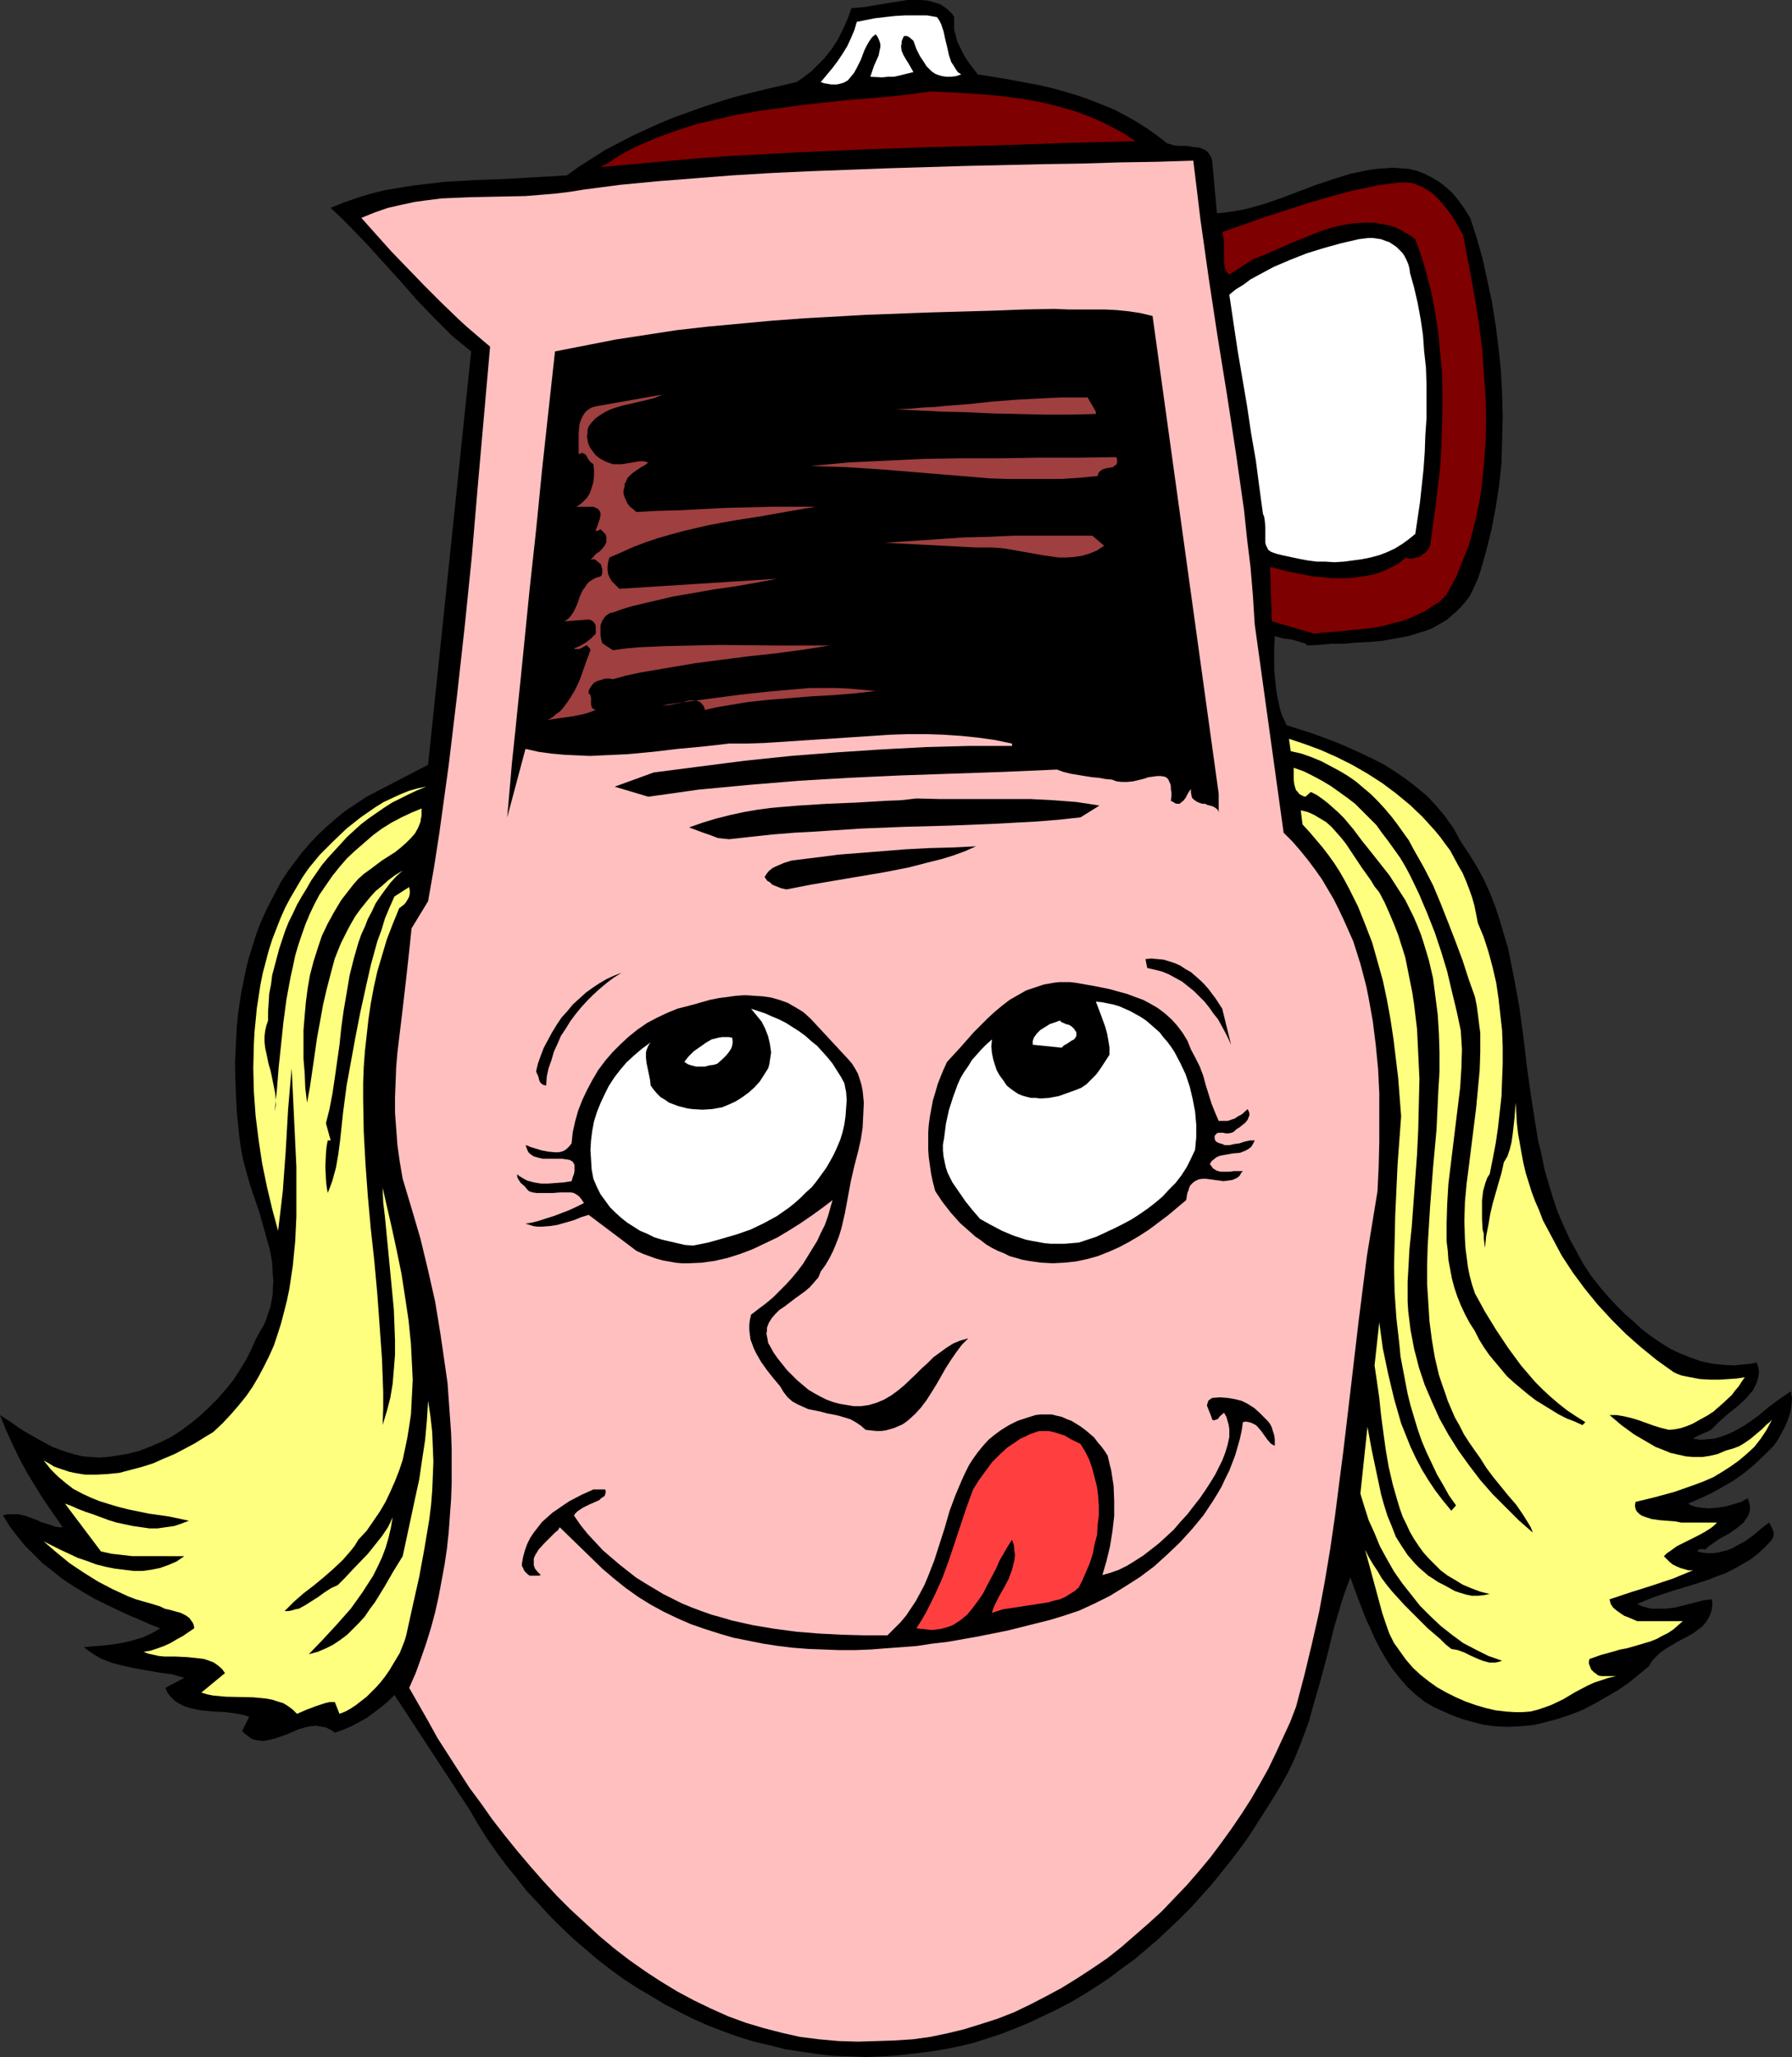
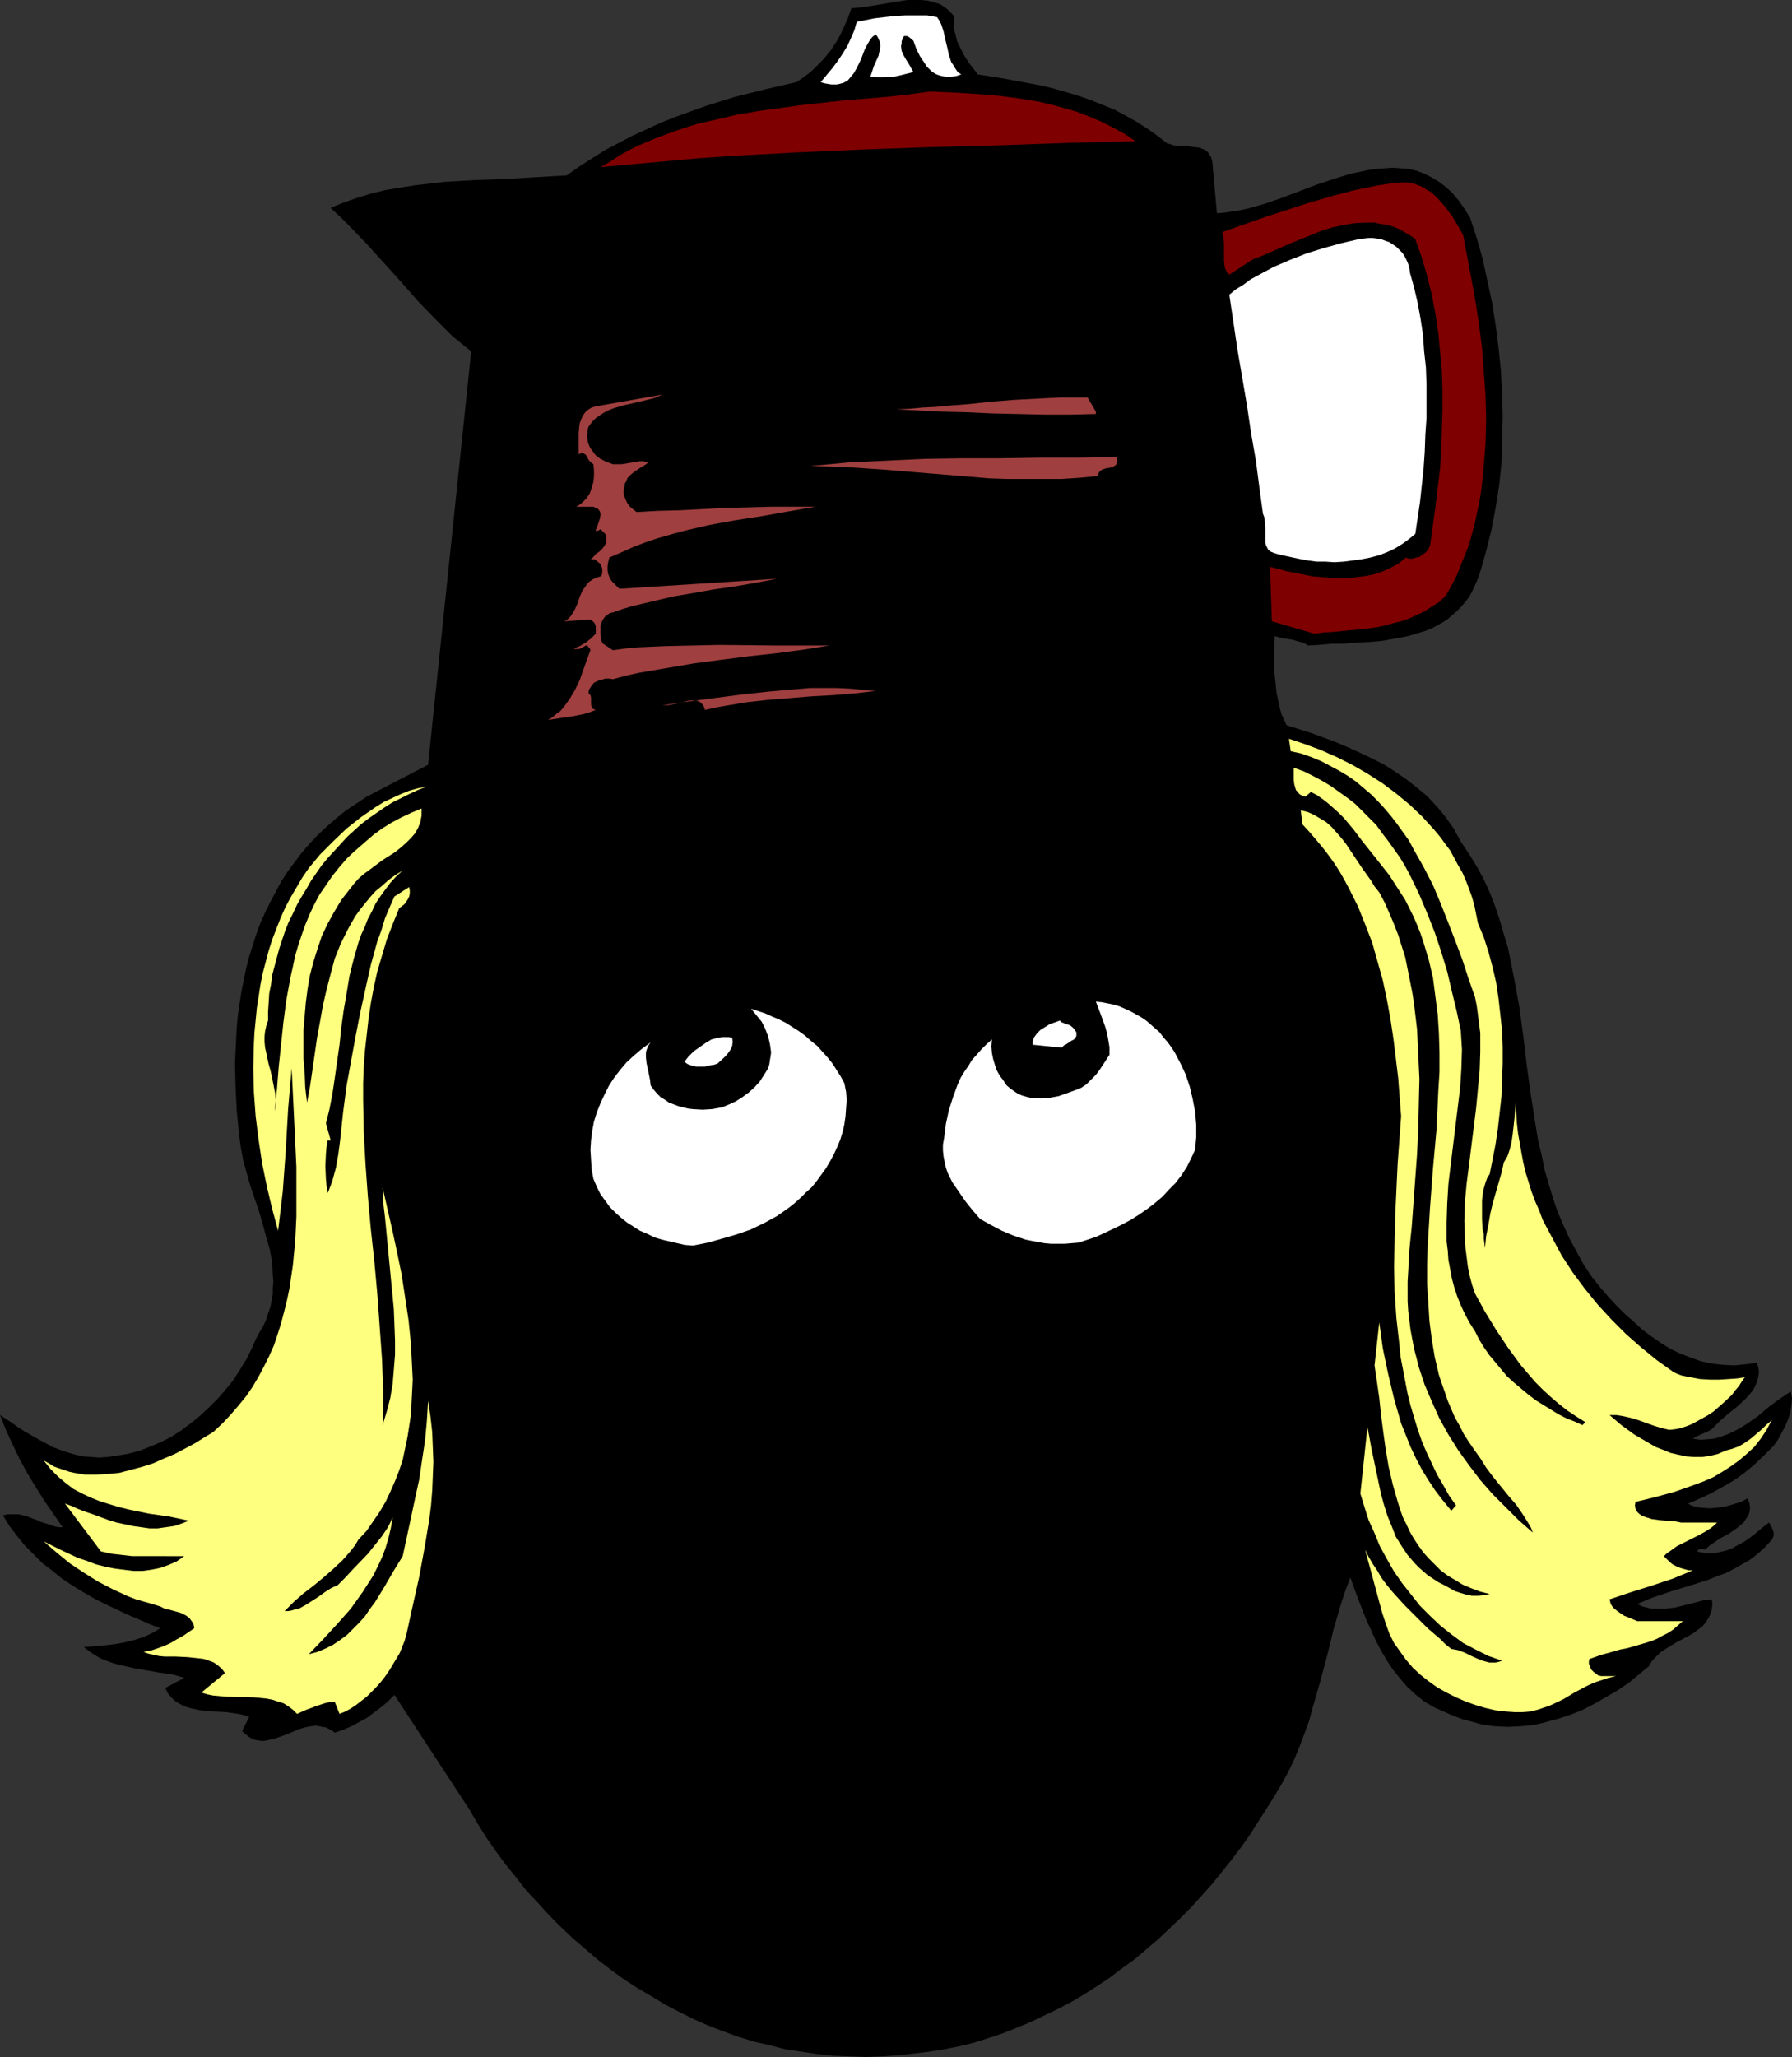
<svg xmlns="http://www.w3.org/2000/svg" xmlns:ns1="http://sodipodi.sourceforge.net/DTD/sodipodi-0.dtd" xmlns:ns2="http://www.inkscape.org/namespaces/inkscape" version="1.0" width="129.766mm" height="148.92mm" id="svg27" ns1:docname="Coffee in Mind 1.wmf">
  <rect width="100%" height="100%" fill="#333333" stroke="none" />
  <ns1:namedview id="namedview27" pagecolor="#ffffff" bordercolor="#000000" borderopacity="0.25" ns2:showpageshadow="2" ns2:pageopacity="0.0" ns2:pagecheckerboard="0" ns2:deskcolor="#d1d1d1" ns2:document-units="mm" />
  <defs id="defs1">
    <pattern id="WMFhbasepattern" patternUnits="userSpaceOnUse" width="6" height="6" x="0" y="0" />
  </defs>
  <path style="fill:#000000;fill-opacity:1;fill-rule:evenodd;stroke:none" d="m 261.145,4.686 v 1.293 0.97 1.293 l 0.323,0.97 0.485,2.101 0.97,1.939 0.97,1.939 1.131,1.778 2.586,3.394 7.11,1.131 6.949,1.293 3.394,0.646 3.394,0.808 3.394,0.97 3.232,0.97 3.232,1.131 3.232,1.293 3.232,1.293 3.07,1.616 2.909,1.616 3.07,1.939 2.747,1.939 2.909,2.262 0.808,0.162 0.808,0.323 1.778,0.162 h 0.97 0.97 l 1.778,0.323 1.778,0.162 0.646,0.323 0.808,0.323 0.646,0.485 0.485,0.646 0.485,0.808 0.323,0.97 1.293,14.382 2.101,-0.162 2.101,-0.323 2.101,-0.323 2.262,-0.485 2.262,-0.646 2.262,-0.646 4.686,-1.616 4.686,-1.778 4.686,-1.778 4.848,-1.616 4.686,-1.454 2.424,-0.485 2.262,-0.485 2.262,-0.323 2.262,-0.162 2.262,-0.162 2.262,0.162 2.101,0.162 2.101,0.485 2.101,0.808 1.939,0.97 1.939,1.131 1.939,1.454 1.778,1.616 1.778,2.101 1.616,2.262 0.808,1.293 0.808,1.293 1.778,5.494 1.616,5.656 1.293,5.979 1.293,5.979 0.97,6.141 0.808,6.302 0.646,6.302 0.323,6.302 0.162,6.302 -0.162,6.302 -0.162,6.302 -0.646,6.141 -0.97,6.141 -1.131,5.979 -1.454,5.818 -0.808,2.909 -0.808,2.747 -0.646,1.939 -0.808,1.778 -0.808,1.778 -0.808,1.454 -1.131,1.454 -1.131,1.293 -1.131,1.131 -1.293,1.131 -1.293,1.131 -1.293,0.808 -1.454,0.808 -1.454,0.808 -1.616,0.646 -1.616,0.485 -3.232,0.97 -3.394,0.646 -3.555,0.646 -3.555,0.323 -3.555,0.162 -3.555,0.323 h -3.394 l -3.394,0.323 -3.07,0.162 -0.97,-0.646 -1.131,-0.323 -2.262,-0.646 -2.424,-0.323 -2.262,-0.646 -0.162,3.07 v 3.07 3.07 l 0.323,3.232 0.323,3.07 0.646,3.07 0.323,1.454 0.485,1.616 0.646,1.293 0.646,1.454 6.626,2.101 6.626,2.424 3.394,1.454 3.232,1.454 3.394,1.616 3.232,1.616 3.07,1.939 3.07,2.101 2.909,2.262 2.909,2.424 2.586,2.747 2.424,2.909 2.262,3.232 0.97,1.778 0.97,1.778 2.262,3.394 2.101,3.394 1.939,3.555 1.616,3.555 1.454,3.717 1.293,3.878 1.131,3.878 1.131,3.717 0.808,4.04 0.808,4.04 1.454,7.918 1.131,8.242 0.97,8.242 1.131,8.08 1.293,8.242 0.646,3.878 0.97,4.04 0.808,4.04 1.131,3.878 1.131,3.717 1.293,3.878 1.616,3.717 1.616,3.555 1.939,3.555 1.939,3.555 2.262,3.394 2.586,3.232 2.101,2.424 2.101,2.262 2.262,2.262 2.424,2.101 2.262,2.101 2.586,1.939 2.586,1.778 2.586,1.616 2.747,1.293 2.909,1.131 2.747,0.97 3.07,0.646 2.909,0.323 3.07,0.162 3.07,-0.323 1.616,-0.162 1.454,-0.323 0.485,1.293 0.162,1.293 -0.162,1.293 -0.323,1.293 -0.485,1.131 -0.646,1.293 -0.97,1.131 -0.97,1.131 -2.262,2.101 -2.424,1.939 -2.262,1.939 -0.97,0.97 -0.808,0.808 -0.646,0.646 -0.808,0.485 -1.454,0.646 -1.454,0.646 -0.646,0.323 -0.808,0.485 2.101,0.323 1.939,-0.162 1.778,-0.162 1.778,-0.485 1.778,-0.646 1.778,-0.808 1.778,-0.97 1.616,-0.97 3.232,-2.262 3.07,-2.586 3.07,-2.262 1.454,-0.97 1.454,-0.97 0.162,0.97 0.162,0.97 -0.162,1.939 -0.323,1.939 -0.646,1.939 -0.808,1.939 -1.939,3.555 -1.131,1.616 -2.747,2.747 -2.747,2.586 -2.747,2.262 -2.747,1.939 -3.07,1.778 -2.909,1.616 -3.07,1.454 -3.394,1.454 0.808,0.485 0.97,0.323 0.808,0.162 0.97,0.162 2.262,0.162 2.101,-0.162 2.262,-0.323 2.262,-0.646 2.101,-0.646 1.778,-0.97 0.485,1.454 0.162,1.131 -0.162,1.131 -0.323,0.97 -0.646,0.97 -0.646,0.97 -0.97,0.808 -0.97,0.808 -2.101,1.454 -2.424,1.293 -2.101,1.454 -1.131,0.808 -0.808,0.808 -0.646,-0.162 h -0.646 l -0.485,0.162 -0.162,0.162 -0.323,0.323 1.454,0.323 1.454,0.162 h 1.293 l 1.454,-0.162 1.293,-0.323 1.293,-0.323 1.293,-0.485 1.131,-0.646 2.424,-1.293 2.262,-1.616 2.101,-1.778 2.262,-1.778 0.646,1.131 0.485,1.131 0.162,0.646 v 0.646 l -0.162,0.485 -0.323,0.646 -1.939,2.101 -1.939,1.778 -2.101,1.616 -2.262,1.293 -2.262,1.293 -2.262,1.131 -2.262,0.808 -2.424,0.97 -5.01,1.616 -4.848,1.454 -4.848,1.616 -2.424,0.97 -2.262,0.97 1.293,0.646 1.293,0.323 1.293,0.323 h 1.293 1.293 1.293 l 2.586,-0.323 5.171,-1.293 2.424,-0.646 2.424,-0.323 0.162,0.97 v 0.808 l -0.162,0.97 -0.162,0.808 -0.646,1.454 -0.808,1.293 -0.97,1.131 -1.293,0.97 -1.293,0.97 -1.454,0.808 -3.07,1.616 -2.909,1.778 -1.454,0.97 -1.131,1.131 -1.131,1.131 -0.808,1.454 -2.747,2.262 -2.747,2.262 -3.07,2.101 -3.07,1.778 -3.07,1.778 -3.394,1.778 -3.232,1.293 -3.394,1.131 -3.555,0.97 -3.394,0.808 -3.555,0.323 -3.555,0.162 -3.555,-0.162 -3.394,-0.485 -1.778,-0.485 -1.778,-0.485 -1.778,-0.485 -1.778,-0.646 -1.616,-0.646 -1.454,-0.646 -2.909,-1.293 -2.747,-1.616 -2.424,-1.939 -2.262,-2.101 -1.939,-2.262 -1.939,-2.424 -1.616,-2.424 -1.616,-2.747 -1.454,-2.747 -1.293,-2.909 -1.293,-2.747 -2.262,-5.818 -1.131,-3.07 -0.97,-2.747 -1.293,3.394 -1.131,3.394 -2.101,7.11 -1.778,7.272 -1.939,7.272 -2.101,7.272 -0.97,3.555 -1.293,3.555 -1.293,3.394 -1.454,3.555 -1.616,3.394 -1.778,3.232 -2.101,3.555 -2.262,3.555 -2.262,3.555 -2.262,3.555 -2.424,3.394 -2.586,3.394 -2.586,3.232 -2.747,3.394 -2.747,3.07 -2.909,3.232 -2.909,2.909 -3.07,2.909 -3.07,2.909 -3.232,2.747 -3.232,2.747 -3.394,2.424 -3.394,2.586 -3.394,2.262 -3.555,2.262 -3.555,2.101 -3.717,1.939 -3.717,1.778 -3.717,1.778 -3.878,1.616 -3.717,1.454 -3.878,1.293 -4.04,1.293 -4.04,0.97 -4.04,0.808 -4.04,0.646 -4.04,0.485 -4.202,0.485 -4.525,0.323 -4.525,0.162 -4.525,-0.162 -4.525,-0.162 -4.363,-0.485 -4.363,-0.646 -4.363,-0.646 -4.363,-1.131 -4.202,-0.97 -4.202,-1.293 -4.04,-1.454 -4.202,-1.616 -4.04,-1.778 -3.878,-1.939 -4.04,-2.101 -3.717,-2.262 -3.878,-2.262 -3.717,-2.424 -3.555,-2.586 -3.555,-2.747 -3.394,-2.909 -3.394,-2.909 -3.232,-3.07 -3.232,-3.232 -3.07,-3.394 -3.07,-3.232 -2.747,-3.555 -2.909,-3.555 -2.747,-3.717 -2.586,-3.717 -2.424,-3.878 -2.262,-3.878 -20.523,-31.35 -1.778,1.778 -1.939,1.616 -1.939,1.454 -1.939,1.454 -2.101,1.131 -2.101,1.131 -2.262,0.97 -2.262,0.808 -0.808,-0.646 -0.97,-0.485 -0.646,-0.323 -0.97,-0.162 -1.616,-0.323 -1.616,0.162 -1.616,0.323 -1.616,0.485 -3.394,1.454 -3.232,1.131 -1.454,0.323 -1.616,0.323 -1.454,-0.162 -0.808,-0.162 -0.646,-0.162 -0.808,-0.485 -0.646,-0.485 -0.808,-0.646 -0.646,-0.646 1.939,-3.878 -1.454,-0.485 -1.616,-0.323 -3.394,-0.485 -3.394,-0.162 -3.394,-0.323 -1.616,-0.323 -1.454,-0.323 -1.454,-0.485 -1.293,-0.646 -1.293,-0.808 -0.97,-0.97 -0.97,-1.131 -0.646,-1.454 5.171,-2.747 -3.394,-0.97 -3.555,-0.485 -3.717,-0.646 -3.555,-0.646 -3.555,-0.808 -1.778,-0.485 -1.778,-0.646 -1.616,-0.646 -1.616,-0.97 -1.454,-0.97 -1.454,-1.131 5.656,-0.485 2.747,-0.323 2.747,-0.485 2.586,-0.646 2.586,-0.808 2.424,-1.131 1.131,-0.646 0.97,-0.646 -2.909,-1.131 -2.909,-1.293 -3.07,-1.293 -3.07,-1.454 -3.07,-1.454 -2.909,-1.454 -3.07,-1.778 -2.909,-1.778 -2.909,-1.939 -2.586,-2.101 -2.747,-2.101 -2.424,-2.424 -2.424,-2.424 -2.101,-2.586 -2.101,-2.747 -1.778,-2.909 1.131,-0.323 h 1.131 0.97 0.97 l 2.101,0.485 2.101,0.808 0.97,0.323 0.97,0.485 2.101,0.646 1.939,0.646 0.97,0.162 h 0.97 L 12.12,410.622 9.696,406.744 7.434,403.027 5.333,399.149 3.394,395.109 1.616,391.23 0,387.19 l 3.232,2.101 1.778,1.293 1.778,1.131 3.717,2.101 3.878,2.101 2.101,0.808 1.939,0.646 2.101,0.646 2.262,0.485 2.101,0.162 2.262,0.162 2.262,-0.162 2.262,-0.323 3.07,-0.485 3.232,-0.808 2.909,-1.131 3.07,-1.293 2.909,-1.454 2.747,-1.778 2.586,-1.939 2.586,-2.101 2.424,-2.262 2.424,-2.424 2.101,-2.424 2.101,-2.586 1.778,-2.747 1.778,-2.909 1.454,-2.909 1.293,-2.909 0.97,-1.778 0.97,-1.616 0.808,-1.778 0.485,-1.616 0.646,-1.778 0.323,-1.778 0.323,-1.778 v -1.616 l 0.162,-1.778 -0.162,-1.778 -0.162,-3.394 -0.646,-3.555 -0.97,-3.394 -0.97,-3.555 -0.97,-3.394 -2.424,-7.11 -0.97,-3.394 -0.97,-3.555 -0.646,-3.394 -0.485,-3.555 -0.646,-6.464 -0.323,-6.626 -0.162,-6.626 0.323,-6.626 0.162,-3.232 0.323,-3.394 0.485,-3.232 0.485,-3.232 0.646,-3.07 0.646,-3.232 0.808,-3.07 0.97,-3.07 0.97,-3.07 1.131,-3.07 1.293,-2.909 1.454,-2.909 1.454,-2.747 1.454,-2.747 1.778,-2.747 1.939,-2.586 1.939,-2.586 2.101,-2.424 2.262,-2.424 2.424,-2.262 2.586,-2.262 2.586,-2.101 2.909,-1.939 2.909,-1.939 16.806,-8.726 11.797,-113.119 -2.586,-2.101 -2.586,-2.101 -2.424,-2.424 -2.262,-2.262 -4.848,-5.01 -4.525,-5.171 -4.686,-5.171 -4.686,-5.171 -4.848,-5.01 -2.424,-2.424 -2.586,-2.424 3.555,-1.454 3.717,-1.293 3.717,-1.131 3.878,-0.97 3.878,-0.646 4.04,-0.646 4.202,-0.485 4.04,-0.485 8.403,-0.485 8.565,-0.323 8.403,-0.485 8.242,-0.485 3.394,-2.424 3.555,-2.262 3.555,-2.262 3.717,-1.939 3.717,-1.939 3.878,-1.778 3.878,-1.778 4.04,-1.616 4.04,-1.454 4.04,-1.454 4.04,-1.293 4.202,-1.293 8.403,-2.101 8.403,-1.939 1.454,-0.97 1.293,-0.97 1.293,-0.97 1.131,-1.131 2.262,-2.262 2.101,-2.586 1.778,-2.747 1.454,-2.909 1.293,-2.909 0.97,-2.747 1.778,-0.162 1.778,-0.162 3.878,-0.646 3.878,-0.646 L 248.379,0 h 1.939 1.778 l 1.778,0.162 1.778,0.485 1.616,0.485 1.454,0.97 0.646,0.485 0.646,0.646 0.646,0.646 z" id="path1" />
  <path style="fill:#ffffff;fill-opacity:1;fill-rule:evenodd;stroke:none" d="m 263.084,20.361 -1.454,0.485 -1.454,0.162 h -1.131 l -1.131,-0.162 -1.131,-0.323 -0.808,-0.323 -0.97,-0.646 -0.646,-0.646 -0.808,-0.808 -0.485,-0.808 -1.293,-1.939 -0.97,-1.939 -0.808,-2.262 -1.131,-0.97 -0.646,-0.323 h -0.323 -0.485 l -0.323,0.646 -0.323,0.808 v 0.646 l -0.162,0.646 0.162,1.293 0.485,1.131 0.646,1.131 0.808,1.293 0.646,1.131 0.646,1.131 -1.293,0.323 -1.293,0.323 -1.293,0.323 -1.454,0.323 h -1.616 l -1.616,0.162 -3.232,-0.162 0.485,-1.454 0.485,-1.454 1.293,-2.909 0.323,-1.616 0.162,-0.646 v -0.808 l -0.162,-0.646 -0.323,-0.808 -0.323,-0.646 -0.485,-0.646 -0.97,0.808 -0.808,1.131 -0.646,1.131 -0.646,1.293 -0.485,1.293 -0.485,1.293 -1.293,2.586 -0.646,1.131 -0.808,0.97 -0.808,0.97 -1.131,0.646 -1.131,0.323 -0.808,0.162 h -0.808 -0.646 l -0.97,-0.162 -0.97,-0.162 -0.97,-0.323 3.232,-3.878 1.454,-1.939 1.293,-1.939 1.293,-2.101 0.97,-2.101 0.97,-2.262 0.646,-2.262 2.424,-0.485 2.424,-0.485 2.747,-0.323 2.909,-0.323 2.909,-0.162 h 2.909 2.909 l 2.747,0.485 0.646,0.97 0.485,0.97 0.646,1.939 0.485,2.262 0.485,1.939 0.485,2.262 0.646,1.939 0.646,0.97 0.485,0.808 0.646,0.97 z" id="path2" />
  <path style="fill:#7f0000;fill-opacity:1;fill-rule:evenodd;stroke:none" d="m 310.756,38.622 -18.746,0.485 -18.422,0.646 -18.584,0.485 -18.422,0.646 -18.261,0.808 -18.099,0.97 -9.05,0.646 -9.05,0.808 -8.888,0.808 -8.888,0.808 2.586,-1.454 2.424,-1.616 2.586,-1.454 2.586,-1.293 5.333,-2.262 5.333,-1.939 5.494,-1.778 5.656,-1.293 5.494,-1.293 5.818,-0.97 5.818,-0.808 5.818,-0.808 11.797,-1.293 11.635,-0.97 5.979,-0.646 5.818,-0.808 7.434,0.323 7.434,0.485 3.717,0.323 3.717,0.485 3.555,0.485 3.717,0.646 3.555,0.808 3.555,0.97 3.394,0.97 3.394,1.293 3.394,1.454 3.232,1.616 3.232,1.778 z" id="path3" />
-   <path style="fill:#ffbfbf;fill-opacity:1;fill-rule:evenodd;stroke:none" d="m 326.593,43.955 0.97,7.918 0.97,8.08 2.262,15.998 2.424,15.998 2.586,15.998 2.424,15.837 2.262,15.837 0.808,7.757 0.97,7.918 0.646,7.757 0.485,7.757 7.918,57.044 2.424,2.424 2.101,2.424 2.101,2.586 1.939,2.586 1.939,2.747 1.616,2.747 1.616,2.747 1.454,2.909 1.293,2.747 1.293,2.909 1.293,2.909 0.97,3.07 0.97,3.07 0.808,3.07 0.808,3.07 0.646,3.232 1.131,6.302 0.808,6.464 0.646,6.626 0.323,6.626 v 6.626 6.787 l -0.162,6.626 -0.323,6.787 -1.454,8.888 -1.454,8.888 -1.131,8.888 -1.131,8.888 -2.101,17.937 -2.101,17.776 -1.131,8.726 -1.131,8.888 -1.293,8.888 -1.454,8.726 -1.616,8.726 -1.939,8.565 -2.101,8.726 -2.262,8.565 -1.616,4.202 -1.939,4.202 -1.939,4.202 -2.101,4.363 -2.262,4.04 -2.424,4.202 -2.586,4.04 -2.747,4.04 -2.909,4.04 -2.909,3.878 -3.232,3.878 -3.232,3.717 -3.394,3.555 -3.394,3.555 -3.717,3.394 -3.717,3.232 -3.717,3.232 -3.878,3.07 -4.04,2.747 -4.202,2.747 -4.202,2.586 -4.202,2.262 -4.363,2.262 -4.363,2.101 -4.525,1.778 -4.525,1.454 -4.686,1.454 -4.686,1.131 -4.686,0.97 -4.686,0.646 -4.848,0.323 -4.848,0.162 -5.333,0.162 -5.333,-0.162 -5.333,-0.485 -5.171,-0.646 -5.01,-1.131 -5.01,-1.293 -4.848,-1.454 -4.848,-1.778 -4.686,-2.101 -4.686,-2.262 -4.525,-2.424 -4.525,-2.747 -4.202,-2.747 -4.363,-3.07 -4.202,-3.232 -4.04,-3.394 -3.878,-3.555 -4.04,-3.717 -3.717,-3.717 -3.717,-4.04 -3.555,-4.04 -3.555,-4.202 -3.394,-4.202 -3.394,-4.363 -3.07,-4.363 -3.232,-4.363 -2.909,-4.525 -2.909,-4.525 -2.909,-4.525 -2.586,-4.686 -2.586,-4.525 -2.586,-4.525 1.778,-4.04 1.454,-4.04 1.454,-4.202 1.293,-4.202 1.131,-4.202 0.97,-4.363 0.808,-4.363 0.808,-4.363 0.646,-4.363 0.485,-4.525 0.323,-4.525 0.323,-4.363 0.162,-4.525 v -9.211 l -0.162,-4.525 -0.323,-4.525 -0.323,-4.525 -0.323,-4.525 -0.646,-4.525 -1.293,-8.888 -1.454,-8.888 -1.939,-8.565 -2.101,-8.726 -2.424,-8.242 -2.424,-8.08 -0.808,-4.686 -0.646,-4.686 -0.323,-4.363 -0.323,-4.363 v -4.202 l 0.162,-4.04 0.162,-4.202 0.323,-3.878 0.97,-8.08 0.485,-4.04 0.485,-4.202 0.485,-4.202 0.485,-4.363 0.485,-4.525 0.485,-4.686 4.525,-7.434 1.616,-9.211 1.454,-9.373 1.293,-9.373 1.293,-9.373 2.262,-18.907 2.101,-18.907 1.939,-19.069 1.616,-19.069 3.394,-38.46 -2.101,-1.778 -2.262,-1.939 -2.262,-1.939 -2.262,-2.101 -4.525,-4.363 -4.525,-4.525 -4.525,-4.686 -4.525,-4.686 -4.202,-4.686 -4.04,-4.525 3.555,-1.454 3.717,-1.293 3.555,-0.808 3.717,-0.808 3.555,-0.485 3.878,-0.485 3.717,-0.162 3.878,-0.162 7.595,-0.162 7.757,-0.162 4.04,-0.323 3.878,-0.323 4.04,-0.485 4.04,-0.646 9.858,-1.293 10.181,-0.97 10.181,-0.808 10.342,-0.808 10.666,-0.646 10.504,-0.485 21.331,-0.808 10.827,-0.323 10.666,-0.323 21.17,-0.485 10.504,-0.162 10.342,-0.323 10.181,-0.162 z" id="path4" />
  <path style="fill:#7f0000;fill-opacity:1;fill-rule:evenodd;stroke:none" d="m 400.444,64.316 1.131,5.979 1.131,5.979 1.131,6.302 0.97,6.302 0.808,6.302 0.485,6.464 0.485,6.626 0.162,6.302 -0.162,6.626 -0.485,6.302 -0.323,3.07 -0.323,3.232 -0.485,3.07 -0.646,3.07 -0.646,3.07 -0.808,3.07 -0.808,2.909 -1.131,2.909 -1.131,2.747 -1.131,2.909 -1.454,2.747 -1.454,2.586 -1.778,1.778 -2.101,1.293 -1.939,1.293 -2.101,0.97 -2.101,0.97 -2.262,0.808 -2.101,0.485 -2.262,0.646 -2.262,0.485 -2.262,0.323 -4.848,0.485 -4.848,0.485 -2.586,0.162 -2.586,0.323 -11.635,-3.394 -0.485,-14.867 2.101,0.485 2.262,0.646 4.848,0.97 2.424,0.485 2.424,0.162 2.586,0.323 h 2.424 2.586 l 2.424,-0.323 2.424,-0.323 2.262,-0.485 2.262,-0.808 2.101,-0.97 2.101,-1.131 1.939,-1.616 0.808,0.323 h 0.97 l 0.97,-0.323 0.97,-0.162 0.808,-0.646 0.97,-0.646 0.646,-0.808 0.485,-0.97 1.454,-10.504 0.646,-5.333 0.646,-5.333 0.323,-5.333 0.162,-5.333 0.162,-5.333 v -5.333 l -0.162,-5.333 -0.485,-5.171 -0.485,-5.171 -0.808,-5.333 -0.97,-5.171 -1.293,-5.171 -1.454,-5.01 -1.778,-5.01 -1.293,-0.97 -1.454,-0.808 -1.293,-0.808 -1.454,-0.646 -1.454,-0.485 -1.454,-0.323 -1.293,-0.162 -1.454,-0.323 h -2.747 l -2.909,0.162 -2.909,0.485 -2.909,0.646 -2.747,0.808 -2.747,1.131 -5.656,2.262 -5.494,2.424 -2.586,1.131 -2.586,0.97 -6.464,4.202 -0.485,-0.485 -0.323,-0.485 -0.323,-0.646 -0.162,-0.646 -0.162,-1.616 v -1.454 -3.232 l -0.162,-1.616 -0.162,-0.808 -0.162,-0.646 11.958,-4.202 5.979,-1.939 5.979,-1.939 6.141,-1.778 6.141,-1.616 3.232,-0.646 3.07,-0.646 3.232,-0.485 3.232,-0.323 h 1.616 l 1.454,0.162 1.293,0.485 1.293,0.485 1.293,0.808 1.131,0.646 1.131,0.97 1.131,1.131 1.939,2.262 1.778,2.424 1.454,2.424 z" id="path5" />
  <path style="fill:#ffffff;fill-opacity:1;fill-rule:evenodd;stroke:none" d="m 385.9,74.659 1.131,4.04 0.97,4.202 0.808,4.363 0.646,4.363 0.323,4.525 0.485,4.363 0.162,4.686 v 4.525 4.686 l -0.323,4.686 -0.162,4.525 -0.323,4.686 -0.485,4.525 -0.485,4.525 -0.646,4.363 -0.646,4.363 -1.778,1.454 -1.778,1.293 -2.101,1.293 -2.101,0.97 -2.101,0.808 -2.424,0.646 -2.424,0.485 -2.424,0.323 -2.424,0.323 -2.586,0.162 -2.424,-0.162 h -2.424 l -2.424,-0.323 -2.586,-0.485 -2.262,-0.485 -2.262,-0.485 -1.293,-0.323 -0.97,-0.323 -0.808,-0.323 -0.646,-0.485 -0.323,-0.646 -0.323,-0.646 -0.162,-0.646 v -0.808 -3.555 l -0.162,-1.778 -0.162,-0.97 -0.323,-0.808 -0.97,-7.11 -0.97,-7.434 -1.293,-7.434 -1.131,-7.595 -2.586,-15.19 -1.131,-7.595 -1.131,-7.595 1.778,-1.454 2.101,-1.293 1.939,-1.454 2.101,-1.131 2.101,-1.131 2.101,-1.131 4.525,-1.939 4.525,-1.778 4.686,-1.454 4.686,-1.293 4.848,-1.131 1.293,-0.162 1.293,-0.162 h 1.293 l 1.131,0.162 1.131,0.162 1.293,0.485 0.97,0.323 0.97,0.646 0.97,0.646 0.808,0.808 0.808,0.808 0.646,0.97 0.485,0.97 0.485,1.131 0.323,1.131 z" id="path6" />
  <path style="fill:#000000;fill-opacity:1;fill-rule:evenodd;stroke:none" d="m 315.443,86.455 18.099,130.733 v 5.171 l -0.162,-0.646 -0.485,-0.485 -0.485,-0.323 -0.646,-0.323 -1.293,-0.323 -0.646,-0.323 h -0.808 l -1.293,-0.485 -0.485,-0.323 -0.485,-0.323 -0.485,-0.485 -0.162,-0.646 -0.162,-0.808 v -0.97 l -0.485,0.646 -0.485,0.808 -0.485,0.97 -0.646,0.808 -0.646,0.485 -0.323,0.323 h -0.485 -0.323 l -0.485,-0.162 -0.485,-0.323 -0.646,-0.323 0.162,-1.293 v -0.97 l -0.162,-0.97 v -0.808 l -0.162,-0.646 -0.323,-0.646 -0.162,-0.485 -0.323,-0.323 -0.323,-0.323 -0.485,-0.162 -0.97,-0.162 h -0.97 l -1.131,0.162 -1.293,0.162 -1.454,0.485 -2.747,0.646 -1.616,0.162 h -1.454 l -1.454,-0.162 -1.293,-0.485 -1.778,-0.162 -1.778,-0.323 -1.778,-0.162 -2.101,-0.323 -3.878,-0.646 -1.939,-0.485 -1.778,-0.646 -14.706,0.646 -14.221,0.485 -14.059,0.485 -13.898,0.646 -13.736,0.808 -13.736,1.131 -6.787,0.646 -6.949,0.646 -6.787,0.97 -6.949,0.97 -9.211,-2.747 10.666,-3.878 12.443,-1.616 12.605,-1.616 12.443,-1.293 12.443,-0.97 12.282,-0.808 12.12,-0.646 11.958,-0.323 h 5.979 5.818 v -0.646 l -4.686,-0.97 -4.525,-0.646 -4.686,-0.485 -4.848,-0.323 -4.686,-0.162 h -4.848 l -5.01,0.162 -4.848,0.323 -9.858,0.646 -9.858,0.646 -9.858,0.646 -4.848,0.162 h -4.848 l -7.11,0.808 -6.949,0.646 -6.787,0.808 -6.949,0.646 -6.949,0.323 -3.394,0.162 -3.394,-0.162 -3.555,-0.162 -3.555,-0.323 -3.555,-0.485 -3.555,-0.808 -5.01,18.745 0.646,-7.272 0.646,-7.595 0.808,-7.595 0.808,-7.918 0.808,-7.757 0.808,-8.08 1.616,-16.16 1.778,-16.321 1.616,-16.321 1.778,-16.321 1.778,-16.16 8.242,-1.616 8.242,-1.616 8.403,-1.293 8.403,-1.293 8.565,-0.97 8.726,-0.808 8.726,-0.808 8.726,-0.646 17.291,-0.97 17.453,-0.646 17.13,-0.485 8.403,-0.323 8.403,-0.162 3.717,0.162 h 3.394 6.626 l 3.232,0.162 3.232,0.323 3.232,0.485 z" id="path7" />
  <path style="fill:#9f3f3f;fill-opacity:1;fill-rule:evenodd;stroke:none" d="m 161.115,116.674 -0.323,0.97 v 0.97 l -0.162,0.808 0.162,0.808 0.162,0.97 0.323,0.808 0.323,0.646 0.485,0.646 0.97,1.293 1.293,0.97 1.616,0.808 1.778,0.646 h 1.131 1.293 l 4.848,-0.808 h 1.131 l 1.293,0.323 -0.808,0.646 -1.131,0.646 -1.939,1.293 -0.97,0.808 -0.808,0.808 -0.485,1.131 -0.323,0.485 v 0.646 l -0.323,1.131 v 0.97 l 0.323,0.97 0.323,0.808 0.485,0.97 0.646,0.808 0.808,0.646 0.97,0.808 5.818,-0.323 6.141,-0.162 12.443,-0.646 12.443,-0.323 h 6.141 5.979 l -7.434,1.293 -7.272,1.293 -7.272,1.131 -7.11,1.293 -6.949,1.616 -3.555,0.97 -3.394,0.97 -3.394,1.131 -3.394,1.293 -3.232,1.454 -3.394,1.454 -0.323,1.293 -0.162,1.131 v 1.131 l 0.162,0.97 0.485,1.131 0.485,0.808 0.97,0.97 1.131,1.131 43.147,-2.747 -5.979,1.131 -5.656,0.97 -5.656,0.808 -5.494,0.97 -5.656,0.97 -5.494,1.293 -5.494,1.293 -2.747,0.808 -2.747,0.97 -0.808,0.162 -0.485,0.323 -0.485,0.323 -0.485,0.485 -0.646,0.97 -0.485,1.293 v 1.293 1.293 l 0.162,1.131 0.323,1.131 2.909,1.939 3.555,-0.485 3.555,-0.323 7.272,-0.323 7.434,-0.162 7.434,-0.162 15.19,0.162 h 7.434 7.434 l -7.11,1.131 -7.272,0.97 -7.434,0.808 -7.595,0.97 -7.434,0.97 -7.595,1.293 -7.595,1.293 -3.717,0.808 -3.555,0.97 -0.97,-0.162 h -1.131 l -0.97,0.323 -1.131,0.323 -0.97,0.485 -0.646,0.808 -0.323,0.485 -0.323,0.485 -0.162,0.485 v 0.646 l 0.485,0.485 0.162,0.646 v 0.646 0.646 0.646 l 0.162,0.646 0.323,0.485 0.323,0.162 0.485,0.162 -1.616,0.646 -1.616,0.485 -3.232,0.646 -3.394,0.485 -3.232,0.485 1.131,-0.646 1.131,-0.97 1.131,-0.808 0.97,-1.131 0.808,-1.131 0.808,-1.131 1.454,-2.424 1.293,-2.747 0.97,-2.747 0.97,-2.747 0.97,-2.586 -0.162,-0.485 -0.323,-0.323 -0.162,-0.162 -0.162,-0.323 h -0.485 l -0.485,0.323 -1.293,0.646 h -0.808 -0.323 l -0.323,-0.162 1.616,-0.646 1.616,-0.97 1.454,-1.131 0.646,-0.646 0.646,-0.646 v -1.293 -0.646 l -0.162,-0.646 -0.323,-0.485 -0.323,-0.323 -0.485,-0.323 -0.646,-0.162 -6.626,0.485 0.97,-0.646 0.646,-0.646 0.646,-0.97 0.485,-0.808 0.808,-1.778 0.646,-1.939 0.808,-1.778 0.646,-0.808 0.485,-0.808 0.646,-0.646 0.97,-0.646 0.97,-0.485 1.131,-0.323 0.323,-0.323 0.162,-0.646 v -0.485 -0.646 l -0.162,-0.485 -0.162,-0.646 -0.323,-0.323 -0.646,-0.485 -0.162,-0.162 -0.162,-0.162 -0.485,-0.323 h -0.485 l -0.646,0.162 0.808,-0.808 0.646,-0.808 0.97,-0.646 0.808,-0.808 0.646,-0.808 0.485,-0.97 v -0.485 -0.646 -0.485 l -0.323,-0.646 -1.293,-1.293 -0.485,0.323 -0.485,0.162 h -0.323 v -0.323 l 0.162,-0.323 0.323,-0.808 0.323,-0.97 0.323,-0.97 0.162,-0.97 v -0.485 l -0.162,-0.485 -0.323,-0.485 -0.323,-0.323 -0.485,-0.162 -0.646,-0.323 h -4.686 l 0.808,-0.485 0.808,-0.646 0.646,-0.646 0.646,-0.646 0.808,-1.293 0.485,-1.454 0.485,-1.616 0.162,-1.616 v -1.616 l -0.162,-1.616 -0.646,-0.485 -0.485,-0.485 -0.323,-0.485 -0.323,-0.646 -0.323,-0.485 -0.485,-0.323 -0.323,-0.162 h -0.323 l -0.323,0.162 -0.485,0.162 v -1.616 -1.939 -2.101 l 0.162,-1.939 0.162,-0.97 0.323,-0.808 0.323,-0.808 0.485,-0.808 0.485,-0.646 0.808,-0.646 0.808,-0.485 1.131,-0.323 18.261,-3.232 -1.131,0.485 -1.131,0.485 -2.586,0.646 -2.747,0.646 -1.454,0.323 -1.454,0.323 -2.747,0.808 -1.293,0.485 -1.293,0.646 -1.293,0.808 -1.131,0.808 -0.97,0.97 z" id="path8" />
  <path style="fill:#9f3f3f;fill-opacity:1;fill-rule:evenodd;stroke:none" d="m 299.929,112.634 v 0.646 l -6.949,0.162 h -7.11 l -14.382,-0.323 -6.949,-0.323 -6.787,-0.162 -3.232,-0.162 -3.232,-0.162 -3.07,-0.162 -2.909,-0.162 3.717,-0.162 3.555,-0.323 3.394,-0.162 3.232,-0.323 6.302,-0.485 5.979,-0.646 6.141,-0.485 6.141,-0.323 3.232,-0.162 3.394,-0.162 h 3.555 3.717 z" id="path9" />
  <path style="fill:#9f3f3f;fill-opacity:1;fill-rule:evenodd;stroke:none" d="m 305.585,125.077 0.162,0.808 v 0.646 l -0.162,0.485 -0.323,0.323 -0.323,0.162 -0.323,0.323 -0.97,0.162 -0.97,0.162 -0.97,0.323 -0.485,0.323 -0.323,0.323 -0.323,0.485 -0.162,0.646 -5.01,0.485 -4.848,0.323 h -5.01 -4.848 -4.848 l -5.01,-0.162 -9.696,-0.808 -9.858,-0.808 -9.696,-0.808 -9.858,-0.646 -4.848,-0.162 -5.01,-0.162 5.333,-0.485 5.01,-0.485 10.504,-0.485 10.181,-0.485 10.342,-0.162 h 10.342 l 10.342,-0.162 h 10.666 z" id="path10" />
-   <path style="fill:#9f3f3f;fill-opacity:1;fill-rule:evenodd;stroke:none" d="m 302.192,149.317 -0.97,0.646 -0.97,0.646 -1.939,0.808 -2.101,0.646 -2.101,0.323 -2.262,0.162 h -2.101 l -2.262,-0.323 -2.262,-0.323 -4.525,-0.808 -4.525,-0.808 -2.262,-0.323 -2.262,-0.162 h -2.262 -2.262 l -25.048,-1.293 7.434,-0.485 7.11,-0.485 7.11,-0.485 6.787,-0.162 6.949,-0.323 h 6.949 7.11 7.434 z" id="path11" />
  <path style="fill:#9f3f3f;fill-opacity:1;fill-rule:evenodd;stroke:none" d="m 239.653,189.07 -5.656,0.646 -5.818,0.485 -5.979,0.323 -5.818,0.485 -6.141,0.485 -5.818,0.646 -5.818,0.97 -2.747,0.485 -2.909,0.646 -0.323,-0.97 -0.485,-0.646 -0.485,-0.485 -0.646,-0.323 -0.646,-0.162 h -0.646 -0.808 l -0.808,0.162 -1.778,0.485 -0.808,0.162 -0.97,0.162 -1.616,0.323 h -0.808 -0.808 l 3.394,-0.485 3.555,-0.485 3.555,-0.485 3.717,-0.485 7.434,-0.97 7.434,-0.808 7.434,-0.646 3.878,-0.323 h 3.555 3.717 l 3.555,0.162 3.555,0.323 z" id="path12" />
-   <path style="fill:#ffffff;fill-opacity:1;fill-rule:evenodd;stroke:none" d="m 176.629,193.757 h 2.747 z" id="path13" />
  <path style="fill:#ffff7f;fill-opacity:1;fill-rule:evenodd;stroke:none" d="m 404.484,252.579 1.616,3.878 1.293,4.04 1.131,4.202 0.97,4.202 0.646,4.363 0.485,4.363 0.485,4.363 0.162,4.525 v 4.525 l -0.162,4.363 -0.162,4.525 -0.485,4.363 -0.485,4.363 -0.646,4.363 -0.808,4.202 -0.808,4.04 -0.646,0.97 -0.485,1.293 -0.323,1.131 -0.323,1.131 -0.323,2.586 v 2.747 2.586 l 0.162,2.747 0.323,1.131 v 1.293 l 0.323,2.586 0.323,-3.232 0.646,-3.232 0.485,-2.909 0.646,-2.747 1.616,-5.656 0.808,-2.747 0.646,-2.909 0.485,-0.808 0.485,-0.808 0.646,-1.939 0.485,-1.939 0.323,-2.262 0.485,-4.363 0.162,-2.101 0.162,-2.101 0.162,2.747 0.162,2.747 0.323,2.909 0.485,2.747 0.485,2.747 0.485,2.586 0.646,2.747 0.808,2.586 0.808,2.586 0.97,2.586 1.131,2.586 0.97,2.586 2.586,4.848 2.586,4.848 3.07,4.686 3.232,4.363 3.555,4.363 3.717,4.04 4.04,4.04 4.04,3.555 4.363,3.555 4.525,3.232 0.97,0.485 1.293,0.485 2.424,0.485 2.586,0.485 2.747,0.162 h 2.586 l 2.586,-0.162 2.262,-0.162 2.101,-0.323 -0.808,1.131 -0.808,1.293 -0.97,1.131 -0.97,1.293 -2.424,2.262 -2.586,2.262 -1.454,0.97 -1.454,0.808 -1.454,0.808 -1.454,0.808 -1.616,0.646 -1.454,0.485 -1.616,0.323 -1.616,0.162 -2.101,-0.485 -2.101,-0.646 -4.04,-1.454 -2.101,-0.646 -2.101,-0.485 -1.939,-0.323 h -1.939 l 3.232,2.747 3.555,2.586 1.939,1.131 1.939,1.131 1.939,1.131 2.101,0.808 1.939,0.808 2.101,0.485 2.262,0.485 2.101,0.162 h 2.262 l 2.101,-0.323 2.101,-0.485 2.262,-0.97 1.778,-0.485 1.778,-0.646 1.616,-0.97 1.616,-1.131 3.07,-2.586 1.293,-1.293 0.808,-0.646 0.646,-0.646 -1.454,2.747 -1.616,2.424 -1.778,2.262 -2.101,1.939 -2.101,1.778 -2.262,1.616 -2.262,1.454 -2.424,1.454 -2.586,1.131 -2.586,0.97 -2.747,0.97 -2.747,0.97 -5.333,1.454 -5.333,1.293 -0.162,0.97 0.162,0.97 0.323,0.646 0.646,0.646 0.646,0.485 0.808,0.323 0.97,0.323 0.97,0.323 2.262,0.323 2.101,0.162 2.101,0.162 0.808,0.162 0.808,0.162 h 9.858 l -0.808,0.808 -0.808,0.646 -1.778,1.131 -1.778,0.97 -3.878,1.939 -1.939,0.97 -1.778,1.293 -0.97,0.646 -0.808,0.808 0.808,0.808 0.808,0.808 0.808,0.646 0.97,0.485 1.131,0.485 1.131,0.323 1.131,0.323 h 1.131 l -2.747,1.131 -2.747,1.131 -5.818,1.939 -5.656,1.778 -5.818,1.939 0.162,0.646 0.162,0.646 0.646,0.97 0.97,0.808 1.131,0.808 0.97,0.646 1.293,0.485 2.262,0.97 h 12.443 l -1.293,1.131 -1.293,1.131 -1.454,0.97 -1.616,0.808 -1.454,0.808 -1.616,0.646 -3.232,0.97 -3.394,0.97 -1.778,0.323 -1.616,0.485 -3.555,0.97 -3.232,1.131 -0.162,0.646 v 0.646 l 0.323,0.808 0.323,0.808 0.646,0.646 0.646,0.485 0.646,0.485 0.808,0.162 h 4.04 l -2.101,0.485 -1.939,0.646 -1.939,0.646 -1.778,0.808 -3.394,1.778 -3.232,1.939 -3.394,1.616 -1.778,0.646 -1.939,0.646 -1.939,0.485 -2.101,0.162 h -2.262 l -2.424,-0.162 -2.747,-0.323 -2.747,-0.646 -2.747,-0.808 -2.747,-0.97 -2.586,-1.131 -2.586,-1.293 -2.586,-1.454 -2.262,-1.616 -2.262,-1.778 -2.101,-1.939 -1.939,-2.262 -1.616,-2.262 -1.616,-2.262 -1.293,-2.586 -0.97,-2.747 -0.97,-2.909 -4.686,-17.291 0.97,1.939 1.131,1.939 1.293,1.939 1.131,1.939 1.454,1.939 1.454,1.778 3.232,3.555 3.232,3.232 3.232,3.232 3.394,2.909 1.454,1.454 1.616,1.293 1.778,0.323 1.778,0.646 1.616,0.808 1.778,0.808 1.616,0.646 1.778,0.485 h 0.808 0.97 l 0.808,-0.162 0.97,-0.323 -3.717,-1.293 -3.555,-1.778 -3.394,-1.778 -3.07,-2.262 -3.07,-2.424 -2.909,-2.747 -2.747,-2.747 -2.424,-3.07 -2.424,-3.07 -2.262,-3.232 -1.939,-3.394 -1.939,-3.555 -1.454,-3.555 -1.616,-3.555 -1.131,-3.555 -1.131,-3.717 1.939,-18.261 1.131,6.141 0.646,3.07 0.646,3.07 1.293,6.141 0.808,2.909 0.97,3.07 1.131,2.747 1.131,2.909 1.616,2.586 1.616,2.424 2.101,2.424 1.131,1.131 1.131,0.97 1.293,1.131 1.293,0.808 1.454,0.97 1.616,0.808 1.454,0.808 1.454,0.808 1.454,0.485 1.616,0.485 1.616,0.323 h 1.616 l 1.616,-0.162 1.616,-0.323 -2.586,-0.646 -2.586,-0.97 -2.262,-0.97 -2.101,-1.293 -1.939,-1.131 -1.939,-1.454 -1.616,-1.616 -1.616,-1.616 -1.454,-1.616 -1.293,-1.778 -1.293,-1.939 -1.131,-1.939 -0.97,-2.101 -0.97,-1.939 -0.808,-2.262 -0.646,-2.101 -1.293,-4.525 -1.131,-4.848 -0.808,-4.686 -0.646,-4.686 -0.646,-4.848 -0.485,-4.686 -0.646,-4.525 -0.646,-4.363 1.293,-11.797 0.97,7.11 1.454,6.949 0.808,3.394 0.808,3.394 0.97,3.394 0.97,3.394 1.293,3.232 1.293,3.232 1.454,3.07 1.616,3.07 1.778,2.909 1.939,2.909 2.101,2.747 2.262,2.747 1.293,-1.454 -1.939,-2.747 -1.616,-2.909 -1.616,-2.747 -1.454,-3.07 -1.454,-3.07 -1.293,-3.07 -1.131,-3.232 -0.97,-3.232 -0.97,-3.232 -0.808,-3.232 -0.646,-3.394 -0.646,-3.394 -0.646,-3.394 -0.323,-3.394 -0.808,-7.11 -0.485,-6.949 -0.162,-7.11 0.162,-6.949 0.162,-7.11 0.323,-6.949 0.323,-6.949 0.485,-6.626 0.485,-6.626 -0.808,-10.504 -0.646,-5.333 -0.646,-5.333 -0.808,-5.333 -0.97,-5.333 -1.131,-5.333 -1.454,-5.171 -1.454,-5.171 -1.939,-5.01 -1.939,-4.848 -2.424,-4.848 -1.293,-2.424 -1.293,-2.262 -1.454,-2.262 -1.616,-2.262 -1.616,-2.101 -1.778,-2.101 -1.778,-2.101 -1.939,-2.101 -0.485,-3.878 1.939,0.485 1.778,0.808 1.616,0.97 1.616,0.97 1.454,1.293 1.293,1.454 1.293,1.454 1.293,1.616 2.262,3.394 2.262,3.394 2.424,3.394 0.97,1.616 1.293,1.616 1.454,2.747 1.293,2.909 1.293,3.07 1.131,2.909 0.97,3.07 0.97,3.07 0.646,3.232 0.646,3.232 0.646,3.232 0.485,3.232 0.808,6.787 0.323,6.787 0.323,6.787 -0.162,6.787 -0.162,6.949 -0.323,6.787 -0.485,6.626 -0.485,6.626 -0.485,6.626 -0.646,6.302 -0.162,3.07 -0.162,2.909 -0.162,2.747 v 2.747 2.747 l 0.162,2.586 0.323,2.586 0.323,2.586 0.485,2.586 0.485,2.586 0.646,2.424 0.646,2.586 1.616,4.848 1.939,4.525 2.101,4.686 2.424,4.363 2.747,4.363 2.909,4.04 3.07,4.04 3.394,3.878 3.555,3.555 3.555,3.555 3.878,3.394 -0.485,-1.293 -0.646,-1.131 -1.616,-2.586 -1.778,-2.586 -2.101,-2.424 -4.202,-5.171 -1.939,-2.586 -1.616,-2.586 -1.616,-2.262 -1.454,-2.101 -1.454,-2.262 -1.131,-2.262 -1.293,-2.262 -0.97,-2.262 -0.97,-2.262 -0.808,-2.424 -0.808,-2.262 -0.808,-2.424 -1.131,-4.848 -0.808,-4.848 -0.646,-5.01 -0.323,-5.171 -0.323,-5.01 v -5.171 l 0.162,-5.333 0.323,-5.171 0.323,-5.333 0.808,-10.666 0.97,-10.666 0.485,-10.504 0.323,-5.171 v -5.333 l -0.162,-5.171 -0.323,-5.171 -0.646,-5.01 -0.646,-5.01 -1.131,-4.848 -1.454,-4.848 -0.808,-2.424 -0.97,-2.424 -0.97,-2.262 -1.131,-2.262 -1.131,-2.262 -1.454,-2.262 -1.454,-2.262 -1.454,-2.262 -2.424,-3.07 -2.424,-3.07 -2.586,-3.232 -2.424,-3.232 -2.586,-3.07 -1.454,-1.454 -1.454,-1.293 -1.454,-1.293 -1.454,-1.131 -1.616,-1.131 -1.616,-0.808 -1.454,1.293 -0.646,-0.162 -0.646,-0.323 -0.485,-0.323 -0.323,-0.485 -0.485,-0.485 -0.162,-0.485 -0.323,-1.131 -0.162,-1.293 v -1.131 -1.131 -0.97 l 2.747,0.97 2.586,1.293 2.424,1.293 2.424,1.454 2.262,1.616 2.262,1.616 2.101,1.616 1.939,1.939 1.939,1.939 1.939,1.939 1.616,2.262 1.616,2.101 1.616,2.262 1.616,2.262 1.454,2.424 1.293,2.424 2.424,5.01 2.262,5.333 2.101,5.333 1.778,5.333 1.616,5.333 1.293,5.494 1.293,5.333 1.131,5.333 0.162,2.586 0.162,2.586 -0.162,5.171 -0.323,5.171 -0.646,5.333 -1.293,10.504 -0.646,5.333 -0.646,5.333 -0.323,5.333 -0.162,5.171 v 5.171 l 0.323,2.586 0.162,2.424 0.485,2.586 0.485,2.586 0.646,2.424 0.808,2.424 0.97,2.424 1.131,2.424 1.293,2.424 1.454,2.262 1.131,2.262 1.293,2.101 1.454,2.101 1.616,1.939 1.616,1.939 1.616,1.939 1.939,1.778 1.939,1.616 1.939,1.616 2.101,1.616 2.101,1.293 2.101,1.293 2.101,1.293 2.262,1.131 2.101,0.808 2.101,0.97 0.808,-0.808 -2.586,-1.616 -2.424,-1.616 -2.262,-1.778 -2.262,-1.939 -2.101,-1.939 -2.101,-2.101 -1.939,-2.262 -1.939,-2.262 -1.778,-2.424 -1.778,-2.424 -3.232,-4.848 -3.07,-5.01 -2.747,-5.01 -0.808,-2.424 -0.646,-2.424 -0.485,-2.424 -0.323,-2.586 -0.323,-2.424 -0.162,-2.586 -0.162,-5.01 0.162,-5.171 0.485,-5.171 0.646,-5.01 0.646,-5.171 1.293,-10.342 0.485,-5.171 0.485,-5.171 0.162,-5.01 v -5.171 l -0.323,-2.424 -0.323,-2.586 -0.323,-2.424 -0.485,-2.424 -1.778,-5.01 -1.616,-5.01 -1.939,-5.171 -1.939,-5.01 -2.101,-5.333 -2.101,-5.01 -2.586,-5.01 -2.747,-4.848 -1.293,-2.424 -1.616,-2.262 -1.616,-2.262 -1.616,-2.101 -1.778,-2.101 -1.778,-1.939 -1.939,-1.939 -2.101,-1.778 -2.101,-1.778 -2.101,-1.454 -2.424,-1.454 -2.424,-1.293 -2.424,-1.293 -2.747,-1.131 -2.747,-0.97 -2.909,-0.646 -0.485,-3.394 4.363,1.454 4.363,1.616 4.363,1.939 4.202,2.101 4.202,2.424 4.04,2.586 3.878,2.909 3.717,3.07 3.394,3.232 1.616,1.778 1.616,1.778 1.616,1.939 1.293,1.778 1.454,1.939 1.131,2.101 1.131,2.101 1.131,1.939 0.97,2.262 0.808,2.101 0.808,2.262 0.646,2.262 0.485,2.424 z" id="path14" />
  <path style="fill:#ffff7f;fill-opacity:1;fill-rule:evenodd;stroke:none" d="m 116.675,215.249 -2.424,0.97 -2.424,1.131 -2.262,1.131 -2.262,1.131 -2.262,1.454 -2.101,1.454 -2.101,1.454 -2.101,1.616 -1.778,1.616 -1.939,1.778 -1.778,1.939 -1.778,1.939 -1.778,1.939 -1.616,1.939 -1.454,2.101 -1.454,2.101 -1.293,2.262 -1.293,2.101 -1.293,2.262 -1.131,2.424 -1.131,2.262 -0.97,2.424 -0.808,2.424 -0.808,2.424 -0.646,2.424 -0.646,2.424 -0.646,2.424 -0.323,2.586 -0.485,2.424 -0.162,2.586 -0.162,2.424 v 2.424 l -0.485,1.454 -0.323,1.454 -0.162,1.454 v 1.454 l 0.162,1.616 0.323,1.454 0.646,3.07 0.485,1.616 0.323,1.454 0.646,3.232 0.323,1.616 0.162,1.616 v 1.778 l -0.323,1.616 0.646,-5.979 0.485,-6.141 0.646,-6.141 0.646,-6.141 0.808,-6.141 1.131,-6.141 0.646,-2.909 0.646,-3.07 0.808,-2.747 0.97,-2.909 0.97,-2.747 1.131,-2.747 1.293,-2.747 1.454,-2.747 1.778,-2.586 1.778,-2.586 1.939,-2.424 2.101,-2.424 2.262,-2.101 2.424,-2.101 2.424,-2.101 2.424,-1.778 2.586,-1.616 2.747,-1.454 2.747,-1.293 2.747,-1.131 v 0.97 0.97 l -0.162,0.808 -0.162,0.97 -0.646,1.616 -0.808,1.454 -1.131,1.293 -1.293,1.293 -1.454,1.293 -1.616,1.293 -3.555,2.262 -3.232,2.424 -1.778,1.293 -1.454,1.293 -1.293,1.454 -1.131,1.454 -2.262,2.909 -1.939,3.232 -1.778,3.232 -1.616,3.394 -1.131,3.394 -1.131,3.555 -0.97,3.717 -0.646,3.717 -0.485,3.717 -0.323,3.717 -0.323,3.878 v 3.878 4.04 l 0.323,3.878 0.162,4.04 0.485,4.04 0.808,-4.363 1.293,-8.888 0.646,-4.525 0.808,-4.363 0.808,-4.525 0.97,-4.202 1.131,-4.363 1.131,-4.202 1.616,-4.04 0.97,-1.939 0.97,-1.939 0.97,-1.778 1.131,-1.939 1.293,-1.778 1.293,-1.616 1.454,-1.778 1.454,-1.616 1.778,-1.454 1.616,-1.454 1.939,-1.454 2.101,-1.293 -1.778,1.616 -1.616,1.778 -1.454,1.939 -1.293,1.778 -1.293,1.939 -0.97,2.101 -1.131,2.101 -0.808,2.101 -0.97,2.101 -0.808,2.262 -1.293,4.525 -1.131,4.525 -0.808,4.848 -0.808,4.686 -0.646,4.686 -0.485,4.686 -0.646,4.525 -0.646,4.525 -0.646,4.363 -0.808,4.202 -0.97,3.878 1.293,4.686 h -0.808 l -0.323,1.778 -0.162,1.778 -0.162,3.555 0.162,3.555 0.162,1.778 0.323,1.939 0.646,-1.616 0.646,-1.778 0.97,-3.555 0.646,-3.717 0.485,-3.717 0.808,-7.595 0.485,-3.717 0.485,-3.717 2.424,-13.251 1.293,-6.626 1.454,-6.626 1.454,-6.464 1.778,-6.464 1.131,-3.07 0.97,-3.232 1.293,-3.07 1.293,-2.909 4.04,-2.586 0.162,0.97 v 0.808 l -0.162,0.808 -0.323,0.646 -0.485,0.808 -0.485,0.646 -1.454,1.131 -1.778,4.363 -1.616,4.202 -1.293,4.363 -1.293,4.363 -0.97,4.363 -0.808,4.363 -0.646,4.363 -0.485,4.363 -0.485,4.363 -0.323,4.363 -0.162,4.363 v 4.525 l 0.162,8.726 0.485,8.888 0.646,8.888 0.808,8.888 0.97,8.888 0.808,8.888 0.646,8.888 0.646,9.05 0.323,8.888 v 4.525 l -0.162,4.525 1.131,-3.717 0.97,-3.717 0.646,-3.878 0.323,-3.878 0.323,-4.04 v -4.04 l -0.162,-4.202 -0.162,-4.202 -0.808,-8.403 -0.808,-8.403 -0.808,-8.403 -0.485,-4.04 -0.162,-4.04 1.293,5.656 1.293,5.656 1.293,5.979 1.293,6.302 0.97,6.302 0.97,6.464 0.646,6.464 0.323,6.464 0.162,3.232 -0.162,3.232 -0.162,3.232 -0.162,3.07 -0.485,3.232 -0.485,3.07 -0.646,3.07 -0.646,3.07 -0.97,2.909 -1.131,2.909 -1.293,2.909 -1.293,2.747 -1.616,2.747 -1.778,2.586 -1.778,2.586 -2.262,2.424 -0.97,1.616 -1.131,1.454 -2.262,2.586 -2.586,2.424 -2.586,2.262 -2.747,2.262 -2.747,2.101 -2.586,2.262 -2.586,2.586 h 0.97 l 0.97,-0.162 0.97,-0.323 0.97,-0.162 1.778,-0.97 1.778,-1.131 1.778,-1.131 1.778,-1.293 1.778,-1.131 1.778,-0.808 2.101,-2.101 1.939,-2.101 4.202,-4.363 1.939,-2.424 1.939,-2.424 1.616,-2.424 0.646,-1.293 0.646,-1.454 -0.485,2.909 -0.646,2.747 -0.808,2.747 -0.97,2.586 -1.131,2.424 -1.293,2.586 -1.454,2.262 -1.454,2.262 -1.616,2.262 -1.616,2.262 -3.717,4.202 -3.878,4.202 -3.878,4.04 2.424,-0.646 2.262,-0.97 1.939,-0.97 1.939,-1.293 1.939,-1.454 1.616,-1.616 1.616,-1.616 1.616,-1.778 1.293,-1.939 1.454,-1.939 2.586,-4.202 2.424,-4.202 2.586,-4.202 2.262,-10.504 1.131,-5.333 1.131,-5.171 0.808,-5.494 0.808,-5.333 0.485,-5.333 0.323,-5.333 0.646,4.202 0.485,4.363 0.162,4.04 0.162,4.04 -0.162,4.04 -0.162,3.878 -0.323,4.04 -0.485,3.878 -1.293,7.757 -1.454,7.918 -1.778,7.918 -1.778,8.08 -0.485,1.616 -0.646,1.616 -0.646,1.616 -0.97,1.616 -0.97,1.616 -0.97,1.616 -1.131,1.616 -1.131,1.454 -1.293,1.454 -1.293,1.293 -1.293,1.293 -1.454,1.131 -1.454,1.131 -1.454,0.97 -1.454,0.808 -1.616,0.646 -1.293,-3.232 h -1.454 l -1.293,0.323 -2.424,0.808 -2.586,0.97 -2.586,1.131 -1.131,-1.131 -1.293,-0.97 -1.293,-0.808 -1.616,-0.485 -1.454,-0.485 -1.778,-0.323 -1.616,-0.162 -1.778,-0.162 -7.434,-0.162 -1.778,-0.162 -1.778,-0.162 -1.616,-0.323 -1.616,-0.485 6.464,-5.333 -0.808,-1.131 -1.131,-0.97 -1.131,-0.808 -1.293,-0.485 -1.454,-0.485 -1.293,-0.162 -3.07,-0.323 -3.232,-0.162 h -3.07 l -1.616,-0.162 -1.454,-0.323 -1.454,-0.323 -1.293,-0.485 1.939,-0.323 1.939,-0.646 1.778,-0.646 1.778,-0.808 1.616,-0.97 1.778,-0.97 3.07,-2.101 -0.162,-0.97 -0.323,-0.646 -0.485,-0.646 -0.323,-0.485 -0.646,-0.485 -0.485,-0.323 -1.293,-0.646 -2.909,-0.808 -1.454,-0.323 -1.293,-0.646 -2.101,-0.646 -2.262,-0.646 -2.262,-0.646 -2.101,-0.808 -4.202,-1.939 -4.04,-2.101 -3.878,-2.424 -3.878,-2.586 -3.555,-2.909 -3.555,-3.07 4.525,2.262 2.424,1.131 2.424,1.131 2.424,0.808 2.586,0.97 2.586,0.646 2.424,0.485 2.586,0.323 2.586,0.323 h 2.424 l 2.424,-0.323 2.424,-0.485 2.262,-0.808 2.262,-0.97 2.101,-1.454 H 44.763 39.107 36.198 l -2.747,-0.323 -2.909,-0.323 -2.909,-0.646 -9.858,-13.089 1.778,0.646 1.778,0.808 2.101,0.808 1.939,0.646 4.363,1.616 2.101,0.646 2.262,0.485 2.262,0.485 2.262,0.323 2.262,0.323 h 2.262 l 2.262,-0.323 2.262,-0.323 1.939,-0.646 2.101,-0.808 -5.333,-1.131 -5.656,-0.808 -5.494,-1.131 -2.586,-0.646 -2.747,-0.808 -2.586,-0.808 -2.424,-0.97 -2.424,-1.131 -2.424,-1.293 -2.101,-1.616 -2.101,-1.778 -1.939,-1.939 -1.939,-2.424 1.454,0.808 1.293,0.808 1.293,0.485 1.454,0.485 1.454,0.485 1.454,0.323 2.909,0.485 h 3.07 l 3.07,-0.162 3.232,-0.323 3.07,-0.808 3.07,-0.808 3.07,-0.97 2.909,-1.293 3.07,-1.293 2.747,-1.454 2.747,-1.454 2.586,-1.616 2.424,-1.454 2.586,-2.424 2.262,-2.424 2.101,-2.424 2.101,-2.586 1.778,-2.586 1.616,-2.747 1.454,-2.747 1.454,-2.909 1.293,-2.909 0.97,-2.909 0.97,-3.07 0.808,-3.07 0.808,-3.232 0.646,-3.07 0.485,-3.232 0.485,-3.232 0.323,-3.394 0.323,-3.232 0.323,-6.787 v -6.787 -6.787 l -0.323,-6.787 -0.323,-6.787 -0.323,-6.787 -0.323,-6.626 -0.485,5.494 -0.485,5.656 -0.646,11.312 -0.808,11.15 -0.646,5.494 -0.646,5.333 -1.616,-5.979 -1.454,-6.141 -1.293,-6.302 -0.97,-6.464 -0.808,-6.464 -0.485,-6.626 -0.162,-6.464 0.162,-6.626 0.162,-3.232 0.323,-3.232 0.323,-3.394 0.485,-3.07 0.485,-3.232 0.646,-3.232 0.808,-3.07 0.808,-3.07 0.97,-3.07 1.131,-2.909 1.131,-2.909 1.293,-2.909 1.454,-2.747 1.616,-2.747 1.616,-2.747 1.778,-2.586 3.07,-3.717 3.555,-3.555 3.717,-3.555 3.878,-3.07 2.101,-1.454 2.101,-1.454 2.101,-1.293 2.424,-1.131 2.101,-0.97 2.424,-0.97 2.262,-0.646 z" id="path15" />
-   <path style="fill:#000000;fill-opacity:1;fill-rule:evenodd;stroke:none" d="m 300.899,220.421 -5.171,3.232 -5.979,0.646 -5.979,0.485 -11.958,0.646 -12.12,0.485 -12.12,0.323 -12.12,0.485 -12.12,0.808 -5.979,0.323 -5.979,0.485 -5.979,0.646 -5.818,0.646 -1.616,-0.162 -1.454,-0.162 -2.586,-0.97 -1.454,-0.485 -1.293,-0.485 -2.586,-0.97 3.717,-1.293 3.717,-1.131 3.878,-0.97 3.717,-0.808 3.717,-0.646 3.717,-0.485 3.717,-0.323 3.878,-0.323 7.757,-0.485 7.918,-0.323 8.08,-0.485 4.202,-0.162 4.202,-0.485 6.464,0.162 h 6.302 6.141 6.302 6.141 l 6.141,0.323 6.302,0.485 3.232,0.485 z" id="path16" />
  <path style="fill:#000000;fill-opacity:1;fill-rule:evenodd;stroke:none" d="m 267.125,231.571 -2.909,1.293 -3.07,1.131 -3.07,0.97 -3.232,0.808 -6.302,1.616 -6.626,1.293 -13.413,2.262 -6.626,1.131 -6.626,1.293 -1.454,-0.323 -1.616,-0.646 -0.808,-0.323 -0.646,-0.646 -0.808,-0.485 -0.646,-0.97 0.485,-0.808 0.646,-0.808 0.97,-0.808 0.97,-0.485 1.131,-0.485 1.131,-0.485 2.101,-0.646 6.626,-0.808 6.302,-0.808 6.141,-0.485 6.141,-0.485 6.141,-0.485 6.141,-0.323 6.302,-0.162 z" id="path17" />
  <path style="fill:#000000;fill-opacity:1;fill-rule:evenodd;stroke:none" d="m 334.512,276.011 2.424,9.858 -0.808,-1.778 -0.808,-1.616 -0.97,-1.778 -0.97,-1.778 -1.293,-1.616 -1.131,-1.616 -1.293,-1.616 -1.454,-1.454 -1.454,-1.454 -1.616,-1.293 -1.616,-1.293 -1.778,-0.97 -1.778,-0.97 -1.939,-0.808 -1.939,-0.485 -2.101,-0.485 -0.485,-2.424 1.616,-0.162 1.778,0.162 1.616,0.162 1.616,0.485 1.454,0.485 1.454,0.646 1.454,0.97 1.454,0.808 1.293,1.131 1.293,1.131 1.131,1.131 1.131,1.293 1.939,2.586 z" id="path18" />
  <path style="fill:#000000;fill-opacity:1;fill-rule:evenodd;stroke:none" d="m 149.48,297.018 -0.808,-0.162 -0.646,-0.485 -0.323,-0.485 -0.162,-0.485 -0.162,-0.646 -0.162,-0.485 -0.323,-0.646 -0.162,-0.485 0.485,-2.101 0.808,-2.262 0.808,-2.101 1.131,-2.101 1.131,-2.101 1.293,-2.101 1.293,-1.939 1.616,-1.778 1.454,-1.778 1.778,-1.616 1.778,-1.616 1.778,-1.293 1.939,-1.293 1.939,-1.131 2.101,-0.97 2.101,-0.808 -2.101,1.293 -1.939,1.454 -1.939,1.616 -1.778,1.616 -1.778,1.778 -1.616,1.778 -1.454,1.778 -1.454,1.939 -1.293,2.101 -1.293,1.939 -0.97,2.262 -0.97,2.101 -0.646,2.262 -0.808,2.262 -0.485,2.262 z" id="path19" />
  <path style="fill:#000000;fill-opacity:1;fill-rule:evenodd;stroke:none" d="m 325.947,287.161 1.293,2.424 1.131,2.262 0.97,2.586 0.646,2.424 1.616,5.171 0.97,2.424 0.97,2.262 h 1.293 1.131 l 0.97,-0.323 0.97,-0.323 0.97,-0.646 0.97,-0.485 1.616,-1.454 0.323,0.646 0.162,0.485 v 0.485 l -0.162,0.485 -0.323,0.808 -0.646,0.808 -0.808,0.646 -0.808,0.646 -0.808,0.485 -0.646,0.646 -0.323,0.162 -0.323,0.162 -0.808,0.162 h -0.97 l -0.485,-0.162 h -1.454 l -0.323,0.162 -0.162,0.162 -0.323,0.323 -0.162,0.323 v 0.485 l 0.162,0.646 0.485,0.485 0.808,0.323 0.646,0.162 0.646,0.323 h 1.293 l 1.454,-0.323 1.293,-0.162 1.454,-0.485 1.454,-0.323 h 1.293 l -0.485,0.97 -0.485,0.808 -0.646,0.485 -0.808,0.485 -0.808,0.323 -0.808,0.323 -1.939,0.162 -1.778,0.323 -0.97,0.162 -0.808,0.162 -0.808,0.323 -0.646,0.485 -0.808,0.646 -0.485,0.808 0.485,0.646 0.323,0.485 0.485,0.323 0.485,0.323 1.131,0.323 h 1.293 1.131 l 1.293,-0.162 h 1.293 1.131 l -0.485,0.485 -0.323,0.646 -0.485,0.485 -0.485,0.323 -1.131,0.485 -1.131,0.162 -1.293,0.162 -1.131,-0.162 -2.424,-0.323 -1.131,-0.162 h -1.131 l -0.97,0.162 -0.97,0.485 -0.485,0.323 -0.323,0.323 -0.485,0.485 -0.323,0.646 -0.162,0.646 -0.323,0.808 -0.162,0.808 -0.162,1.131 -5.01,4.202 -2.586,1.939 -2.586,1.939 -2.747,1.778 -2.747,1.616 -2.747,1.454 -2.909,1.293 -2.909,1.131 -2.909,0.808 -3.07,0.646 -3.07,0.323 -3.232,0.162 -3.232,-0.162 -3.394,-0.485 -1.778,-0.323 -1.616,-0.485 -1.778,-0.485 -1.616,-0.808 -1.616,-0.646 -1.616,-0.808 -1.616,-0.97 -1.454,-1.131 -1.454,-0.97 -1.454,-1.293 -2.747,-2.424 -2.586,-2.909 -2.262,-2.909 -1.939,-2.909 -0.646,-2.424 -0.485,-2.262 -0.323,-2.262 -0.323,-2.262 -0.162,-2.262 v -2.262 -2.262 l 0.162,-2.262 0.323,-2.262 0.808,-4.363 0.646,-2.101 0.646,-2.262 0.808,-2.101 0.808,-1.939 0.97,-2.101 3.717,-4.04 3.555,-4.04 3.878,-3.878 1.939,-1.778 1.939,-1.616 2.101,-1.616 2.262,-1.293 2.262,-1.293 2.424,-0.808 2.424,-0.808 2.747,-0.485 1.454,-0.162 h 2.909 l 1.454,0.162 4.686,0.808 4.848,0.97 2.262,0.646 2.424,0.646 2.101,0.808 2.262,0.808 2.101,1.131 1.939,1.131 1.939,1.454 1.778,1.616 1.616,1.778 1.454,1.939 1.293,2.101 z" id="path20" />
  <path style="fill:#000000;fill-opacity:1;fill-rule:evenodd;stroke:none" d="m 232.219,289.908 0.97,1.131 0.808,1.293 0.808,1.454 0.485,1.454 0.485,1.616 0.323,1.616 0.162,1.616 0.162,1.616 -0.162,3.394 -0.162,3.394 -0.485,3.232 -0.646,2.909 -1.131,4.363 -0.97,4.202 -0.808,4.363 -0.808,4.363 -0.97,4.202 -0.646,2.101 -0.808,2.101 -0.808,1.939 -0.97,1.939 -1.131,1.939 -1.293,1.778 -0.646,1.616 -1.131,1.293 -1.131,1.293 -1.293,1.131 -2.909,2.101 -2.747,2.101 -1.454,0.97 -1.131,1.131 -0.97,1.131 -0.808,1.293 -0.485,1.293 v 0.808 l -0.162,0.808 0.162,0.808 0.162,0.808 0.162,0.97 0.485,0.808 0.97,1.778 1.131,1.616 1.293,1.616 1.293,1.616 1.454,1.454 1.293,1.293 3.07,2.586 1.616,0.97 1.778,0.97 1.616,0.808 1.778,0.646 1.778,0.485 1.939,0.323 1.939,0.323 h 1.939 l 1.131,-0.162 1.131,-0.162 2.101,-0.646 1.939,-0.808 1.939,-1.131 1.778,-1.293 1.778,-1.454 3.232,-3.07 1.616,-1.616 1.616,-1.454 1.616,-1.616 1.778,-1.293 1.778,-1.293 1.778,-1.131 1.939,-0.808 2.262,-0.646 -1.778,1.778 -1.454,1.939 -1.454,2.101 -1.454,2.262 -1.293,2.262 -1.293,2.262 -1.293,2.101 -1.454,2.262 -1.454,1.939 -1.616,1.778 -1.778,1.616 -0.808,0.646 -0.97,0.646 -1.131,0.485 -1.131,0.485 -1.131,0.323 -1.131,0.323 -1.293,0.162 h -1.293 l -1.454,-0.162 -1.454,-0.162 -1.293,-1.131 -1.454,-0.97 -1.454,-0.808 -1.616,-0.485 -1.616,-0.485 -1.616,-0.323 -1.616,-0.323 -1.778,-0.485 -3.232,-0.646 -1.454,-0.646 -1.454,-0.646 -1.454,-0.808 -1.293,-1.131 -1.131,-1.454 -0.485,-0.808 -0.485,-0.808 -1.778,-2.101 -1.778,-2.262 -1.616,-2.262 -1.293,-2.262 -0.646,-1.293 -0.485,-1.293 -0.485,-1.293 -0.162,-1.293 -0.162,-1.293 v -1.454 l 0.162,-1.293 0.323,-1.454 2.101,-1.616 1.939,-1.454 1.939,-1.616 1.778,-1.778 1.778,-1.778 1.616,-1.778 1.616,-1.939 1.454,-1.939 1.293,-2.101 1.293,-2.101 1.293,-2.101 0.97,-2.101 1.131,-2.262 0.808,-2.262 0.646,-2.262 0.646,-2.262 -2.747,2.101 -2.909,2.101 -3.07,2.101 -3.07,1.939 -3.232,1.939 -3.394,1.616 -3.394,1.616 -3.394,1.293 -3.555,1.131 -3.555,0.808 -3.555,0.485 -3.555,0.162 h -1.778 l -1.778,-0.162 -1.778,-0.323 -1.778,-0.323 -1.778,-0.485 -1.778,-0.646 -1.778,-0.646 -1.778,-0.808 -13.09,-9.858 -2.101,0.646 -1.939,0.808 -2.262,0.646 -2.262,0.646 -2.101,0.323 -2.262,0.162 h -1.131 l -1.131,-0.162 -0.97,-0.323 -1.131,-0.323 1.778,-0.323 1.939,-0.485 1.939,-0.646 2.101,-0.646 4.202,-1.616 2.101,-0.97 1.939,-0.97 -0.646,-0.97 -0.646,-0.808 -0.646,-0.485 -0.808,-0.485 -0.808,-0.162 h -0.97 -1.939 l -2.101,0.162 h -2.262 -2.101 l -1.131,-0.162 -0.97,-0.323 -0.646,-0.646 -0.485,-0.646 -1.131,-0.97 -0.323,-0.485 -0.323,-0.485 -0.323,-0.646 v -0.808 l 0.485,0.485 0.808,0.485 0.808,0.485 0.646,0.323 1.778,0.485 1.939,0.323 h 2.101 l 2.101,-0.162 2.101,-0.162 2.101,-0.323 0.323,-1.131 0.323,-0.808 0.162,-0.808 v -0.808 -0.485 -0.485 l -0.323,-0.485 -0.162,-0.323 -0.808,-0.485 -0.97,-0.162 -1.131,-0.162 h -1.293 -1.293 -1.454 -1.293 l -1.293,-0.323 -1.131,-0.323 -0.485,-0.323 -0.485,-0.323 -0.485,-0.485 -0.323,-0.646 -0.162,-0.485 -0.323,-0.808 0.646,0.162 0.646,0.323 1.616,0.485 1.616,0.485 1.778,0.323 1.778,0.162 h 0.97 l 0.808,-0.162 0.808,-0.323 0.646,-0.485 0.646,-0.646 0.646,-0.808 0.323,-3.07 0.646,-2.909 0.808,-2.909 1.131,-2.909 1.293,-2.747 1.454,-2.747 1.616,-2.747 1.939,-2.586 1.939,-2.262 2.262,-2.262 2.262,-2.101 2.424,-1.939 2.586,-1.778 2.747,-1.454 2.747,-1.293 2.747,-1.131 4.363,-1.131 4.525,-1.293 2.424,-0.485 2.424,-0.323 2.424,-0.323 2.424,-0.162 2.424,0.162 2.424,0.162 2.262,0.323 2.262,0.646 2.262,0.808 2.262,1.293 2.101,1.293 1.939,1.778 z" id="path21" />
  <path style="fill:#ffffff;fill-opacity:1;fill-rule:evenodd;stroke:none" d="m 321.422,287.807 1.616,3.07 1.454,3.07 1.131,3.394 0.808,3.394 0.646,3.394 0.323,3.555 v 3.555 l -0.323,3.394 -1.131,2.424 -1.131,2.262 -1.454,2.262 -1.616,2.101 -1.778,1.778 -1.778,1.939 -2.101,1.778 -2.101,1.616 -2.101,1.454 -2.262,1.454 -2.424,1.293 -2.262,1.131 -2.424,1.131 -2.424,1.131 -2.424,0.808 -2.424,0.808 -1.939,0.162 -1.939,0.162 h -1.939 -1.778 l -1.778,-0.162 -1.778,-0.323 -1.778,-0.323 -1.616,-0.323 -3.394,-1.131 -3.07,-1.293 -3.07,-1.616 -2.909,-1.616 -2.101,-2.424 -1.939,-2.424 -1.778,-2.586 -1.778,-2.586 -0.646,-1.293 -0.646,-1.293 -0.485,-1.454 -0.323,-1.454 -0.323,-1.616 -0.162,-1.616 v -1.616 l 0.323,-1.778 0.485,-3.878 0.808,-3.717 1.131,-3.555 0.646,-1.778 0.646,-1.778 0.808,-1.778 0.97,-1.616 1.131,-1.616 0.97,-1.616 1.293,-1.454 1.293,-1.454 1.454,-1.454 1.454,-1.293 -0.162,1.939 0.162,1.778 0.323,1.616 0.485,1.616 0.485,1.454 0.808,1.454 0.97,1.293 0.97,1.454 0.97,0.808 1.131,0.808 0.97,0.646 1.131,0.485 1.131,0.323 1.293,0.323 h 1.293 l 1.293,0.162 2.424,-0.162 2.586,-0.485 2.262,-0.808 2.262,-0.808 1.616,-0.646 1.454,-0.97 1.293,-1.293 1.293,-1.293 0.97,-1.293 0.97,-1.454 1.778,-2.747 v -2.101 l -0.323,-1.939 -0.323,-1.778 -0.485,-1.778 -1.293,-3.555 -1.293,-3.394 1.616,0.162 1.616,0.323 1.616,0.323 1.616,0.485 1.454,0.646 1.454,0.646 1.454,0.808 1.454,0.808 1.454,0.97 1.131,0.97 1.293,1.131 1.293,1.131 0.97,1.293 1.131,1.293 0.97,1.293 z" id="path22" />
  <path style="fill:#ffffff;fill-opacity:1;fill-rule:evenodd;stroke:none" d="m 231.088,296.372 0.485,2.424 0.162,2.262 -0.162,2.101 -0.162,2.262 -0.323,2.262 -0.485,2.101 -0.646,2.101 -0.808,1.939 -0.97,2.101 -0.97,1.778 -1.131,1.939 -1.293,1.778 -1.293,1.778 -1.293,1.616 -1.616,1.454 -1.454,1.454 -1.616,1.454 -1.616,1.293 -1.616,1.131 -1.616,1.131 -1.778,0.97 -1.778,0.97 -3.717,1.778 -3.717,1.293 -3.878,1.131 -4.04,1.131 -4.04,0.808 -2.262,-0.162 -2.101,-0.485 -2.101,-0.485 -2.101,-0.485 -2.101,-0.646 -1.939,-0.97 -1.939,-0.808 -1.778,-1.131 -1.778,-1.131 -1.616,-1.293 -1.616,-1.454 -1.454,-1.454 -1.293,-1.778 -1.293,-1.778 -0.97,-1.939 -0.97,-2.262 -0.485,-2.586 -0.162,-2.747 -0.162,-2.586 0.162,-2.586 0.323,-2.586 0.485,-2.586 0.808,-2.586 0.97,-2.424 1.131,-2.424 1.131,-2.262 1.454,-2.262 1.616,-2.101 1.778,-2.101 2.101,-1.939 2.101,-1.778 2.424,-1.778 -0.485,0.646 -0.323,0.646 -0.323,0.808 -0.162,0.646 v 1.454 l 0.162,1.454 0.646,3.07 0.323,1.616 0.162,1.454 0.808,1.131 0.97,1.131 0.97,0.97 1.131,0.646 1.131,0.808 1.293,0.485 1.293,0.485 1.293,0.323 1.293,0.323 1.293,0.162 2.747,0.162 2.586,-0.162 2.747,-0.485 1.939,-0.808 1.778,-0.808 1.778,-1.131 1.778,-1.293 1.616,-1.454 1.454,-1.616 1.131,-1.778 1.131,-1.778 0.323,-1.131 0.162,-1.131 0.162,-0.97 0.162,-1.131 -0.162,-1.131 -0.162,-1.131 -0.485,-2.101 -0.808,-2.101 -0.97,-1.939 -1.454,-1.778 -1.454,-1.778 1.939,0.646 1.939,0.646 1.778,0.808 1.939,0.808 1.939,0.97 1.778,1.131 1.778,1.131 1.778,1.293 1.616,1.454 1.616,1.293 1.454,1.616 1.454,1.616 1.293,1.616 1.131,1.778 1.131,1.778 z" id="path23" />
  <path style="fill:#ffffff;fill-opacity:1;fill-rule:evenodd;stroke:none" d="m 294.273,281.99 0.323,0.485 v 0.97 l -0.162,0.323 -0.485,0.646 -0.646,0.323 -1.454,0.97 -0.646,0.323 -0.646,0.646 -7.918,-0.808 v -0.485 -0.485 l 0.162,-0.485 0.162,-0.485 0.808,-1.131 0.97,-0.97 1.293,-0.808 1.293,-0.808 1.454,-0.485 1.293,-0.485 0.485,0.485 0.485,0.162 0.646,0.323 0.646,0.162 0.485,0.162 0.646,0.485 0.485,0.485 z" id="path24" />
  <path style="fill:#ffffff;fill-opacity:1;fill-rule:evenodd;stroke:none" d="m 200.384,283.929 0.162,1.131 -0.162,1.131 -0.323,0.808 -0.646,0.97 -0.646,0.808 -0.808,0.808 -1.616,1.454 -0.97,0.323 -1.293,0.162 -1.131,0.323 h -1.293 -1.131 l -1.293,-0.323 -0.97,-0.323 -0.97,-0.646 1.131,-1.454 1.454,-1.454 1.616,-1.131 1.616,-1.131 1.616,-0.97 1.939,-0.485 0.97,-0.162 h 0.808 0.97 z" id="path25" />
-   <path style="fill:#000000;fill-opacity:1;fill-rule:evenodd;stroke:none" d="m 346.147,387.998 0.808,0.808 0.646,0.808 0.485,0.97 0.323,1.131 0.323,0.97 0.162,1.131 v 0.97 0.808 l -0.646,-0.323 -0.485,-0.323 -0.97,-1.131 -1.616,-2.262 -0.97,-1.131 -0.485,-0.485 -0.646,-0.323 -0.646,-0.323 -0.646,-0.162 -0.808,-0.162 -0.808,0.162 -0.323,2.262 -0.485,2.262 -0.646,2.262 -0.646,2.262 -0.808,2.101 -0.808,2.101 -1.131,2.262 -0.97,2.101 -1.131,1.939 -1.293,2.101 -1.293,1.939 -1.293,1.939 -3.07,3.717 -3.232,3.555 -3.555,3.394 -3.555,3.232 -3.878,2.909 -4.04,2.586 -4.202,2.586 -4.202,2.101 -4.202,1.939 -4.363,1.454 -3.717,1.131 -3.878,0.97 -7.757,1.939 -8.08,1.616 -8.242,1.454 -4.202,0.485 -4.202,0.646 -4.202,0.323 -4.363,0.323 -4.202,0.323 -4.202,0.162 h -4.363 l -4.202,-0.162 -4.202,-0.162 -4.202,-0.323 -4.04,-0.485 -4.202,-0.646 -4.04,-0.808 -4.04,-0.808 -3.878,-1.131 -4.04,-1.293 -3.717,-1.293 -3.717,-1.616 -3.717,-1.778 -3.555,-1.939 -3.394,-2.101 -3.394,-2.424 -3.232,-2.586 -3.232,-2.747 -11.635,-11.312 -0.485,0.808 -0.808,0.646 -1.454,1.454 -1.616,1.616 -1.454,1.616 -0.485,0.808 -0.485,0.808 -0.323,0.808 v 0.97 0.808 l 0.323,0.97 0.646,0.808 0.97,0.97 -0.646,0.162 h -0.646 -0.808 -0.97 l -0.646,-0.485 -0.646,-0.646 -0.323,-0.485 -0.162,-0.485 -0.323,-0.485 v -0.808 l 0.323,-1.778 0.485,-1.778 0.646,-1.778 0.808,-1.616 0.97,-1.454 1.131,-1.454 1.131,-1.454 1.454,-1.293 1.454,-1.293 1.454,-0.97 1.616,-1.131 1.454,-0.97 3.394,-1.778 3.232,-1.454 h 3.232 l 0.162,0.646 -0.162,0.646 -0.162,0.485 -0.485,0.323 -0.485,0.323 -0.485,0.485 -1.454,0.646 -1.454,0.646 -1.616,0.808 -1.454,0.97 -0.485,0.485 -0.485,0.646 1.778,2.586 1.939,2.424 2.101,2.262 2.101,2.262 2.262,1.939 2.262,1.939 2.262,1.778 2.262,1.778 2.586,1.616 2.424,1.454 2.424,1.454 2.586,1.293 2.586,1.293 2.747,1.131 2.586,0.97 2.747,0.97 2.909,0.808 2.747,0.808 5.818,1.293 5.818,0.97 6.141,0.808 5.979,0.485 6.302,0.323 6.141,0.162 h 6.302 l 1.778,-1.778 1.778,-1.778 1.616,-1.939 1.293,-1.939 1.293,-1.939 1.131,-2.101 1.131,-2.101 0.97,-2.262 1.778,-4.525 1.454,-4.525 1.454,-4.525 1.293,-4.525 1.616,-4.363 1.778,-4.202 0.97,-2.101 0.97,-1.939 1.131,-1.778 1.293,-1.778 1.454,-1.778 1.454,-1.616 1.778,-1.454 1.778,-1.293 2.101,-1.293 2.262,-1.131 2.424,-0.808 2.586,-0.808 1.454,-0.162 h 1.454 1.454 l 1.293,0.323 1.454,0.323 1.454,0.646 1.293,0.485 1.293,0.808 1.293,0.808 1.293,0.97 1.131,0.97 1.131,0.97 0.97,1.293 0.97,1.131 0.97,1.293 0.808,1.293 0.485,2.101 0.485,1.939 0.323,2.101 0.323,2.101 0.162,4.202 v 4.04 l -0.485,4.202 -0.646,4.04 -0.97,4.04 -1.131,3.878 2.262,-0.646 2.262,-0.808 2.262,-1.131 2.101,-1.293 2.262,-1.454 2.101,-1.616 2.262,-1.778 1.939,-1.778 2.101,-1.939 1.778,-2.101 1.939,-2.101 1.616,-2.101 1.778,-2.262 1.454,-2.101 1.454,-2.262 1.293,-2.101 0.97,-1.939 0.97,-1.939 0.808,-2.101 0.646,-2.101 0.485,-2.262 v -1.131 -0.97 l -0.162,-1.131 -0.323,-1.131 -0.323,-1.131 -0.646,-1.131 -0.323,0.323 -0.808,0.646 -0.323,0.485 -0.323,0.323 -0.485,0.162 -0.485,0.162 -0.485,-0.162 -0.162,-0.646 -0.323,-0.808 -0.323,-0.808 -0.323,-0.808 -0.323,-0.808 0.162,-0.646 0.162,-0.485 0.162,-0.323 0.485,-0.323 0.485,-0.323 2.101,-0.162 2.101,0.162 1.939,0.323 1.939,0.485 1.616,0.808 1.778,1.131 1.454,1.293 z" id="path26" />
-   <path style="fill:#ff3f3f;fill-opacity:1;fill-rule:evenodd;stroke:none" d="m 295.728,395.109 1.293,2.101 1.131,2.262 0.808,2.424 0.646,2.424 0.646,2.586 0.323,2.586 0.162,2.586 v 2.586 l -0.323,2.586 -0.162,2.747 -0.646,2.424 -0.485,2.586 -0.808,2.586 -0.97,2.262 -0.97,2.262 -1.131,2.262 -1.131,0.97 -1.293,0.808 -1.293,0.808 -1.454,0.646 -1.454,0.323 -1.616,0.485 -3.07,0.485 -3.232,0.485 -3.07,0.485 -3.232,0.485 -1.454,0.485 -1.454,0.485 0.323,-1.131 0.485,-1.131 1.131,-2.262 1.293,-2.262 1.293,-2.424 0.97,-2.586 0.323,-1.293 0.323,-1.293 0.162,-1.454 -0.162,-1.293 -0.162,-1.454 -0.485,-1.454 -1.131,1.778 -1.131,1.939 -1.131,1.939 -0.97,2.262 -2.424,4.525 -1.131,2.262 -1.454,2.101 -1.454,1.939 -1.454,1.778 -1.778,1.454 -0.97,0.646 -0.97,0.646 -1.131,0.485 -1.131,0.323 -1.131,0.323 -1.293,0.162 -1.293,0.162 -1.293,-0.162 -1.454,-0.162 -1.454,-0.162 1.454,-2.262 1.293,-2.262 1.131,-2.262 1.131,-2.262 2.101,-4.686 1.778,-4.848 3.232,-9.696 1.616,-4.848 1.778,-4.848 1.616,-2.586 1.778,-2.424 1.778,-2.424 2.101,-2.101 2.101,-1.939 2.424,-1.616 1.131,-0.808 1.454,-0.646 1.293,-0.646 1.454,-0.485 0.97,-0.323 h 0.808 1.778 l 1.454,0.323 1.616,0.485 1.454,0.485 1.293,0.808 z" id="path27" />
+   <path style="fill:#000000;fill-opacity:1;fill-rule:evenodd;stroke:none" d="m 346.147,387.998 0.808,0.808 0.646,0.808 0.485,0.97 0.323,1.131 0.323,0.97 0.162,1.131 v 0.97 0.808 l -0.646,-0.323 -0.485,-0.323 -0.97,-1.131 -1.616,-2.262 -0.97,-1.131 -0.485,-0.485 -0.646,-0.323 -0.646,-0.323 -0.646,-0.162 -0.808,-0.162 -0.808,0.162 -0.323,2.262 -0.485,2.262 -0.646,2.262 -0.646,2.262 -0.808,2.101 -0.808,2.101 -1.131,2.262 -0.97,2.101 -1.131,1.939 -1.293,2.101 -1.293,1.939 -1.293,1.939 -3.07,3.717 -3.232,3.555 -3.555,3.394 -3.555,3.232 -3.878,2.909 -4.04,2.586 -4.202,2.586 -4.202,2.101 -4.202,1.939 -4.363,1.454 -3.717,1.131 -3.878,0.97 -7.757,1.939 -8.08,1.616 -8.242,1.454 -4.202,0.485 -4.202,0.646 -4.202,0.323 -4.363,0.323 -4.202,0.323 -4.202,0.162 h -4.363 l -4.202,-0.162 -4.202,-0.162 -4.202,-0.323 -4.04,-0.485 -4.202,-0.646 -4.04,-0.808 -4.04,-0.808 -3.878,-1.131 -4.04,-1.293 -3.717,-1.293 -3.717,-1.616 -3.717,-1.778 -3.555,-1.939 -3.394,-2.101 -3.394,-2.424 -3.232,-2.586 -3.232,-2.747 -11.635,-11.312 -0.485,0.808 -0.808,0.646 -1.454,1.454 -1.616,1.616 -1.454,1.616 -0.485,0.808 -0.485,0.808 -0.323,0.808 v 0.97 0.808 l 0.323,0.97 0.646,0.808 0.97,0.97 -0.646,0.162 h -0.646 -0.808 -0.97 l -0.646,-0.485 -0.646,-0.646 -0.323,-0.485 -0.162,-0.485 -0.323,-0.485 v -0.808 l 0.323,-1.778 0.485,-1.778 0.646,-1.778 0.808,-1.616 0.97,-1.454 1.131,-1.454 1.131,-1.454 1.454,-1.293 1.454,-1.293 1.454,-0.97 1.616,-1.131 1.454,-0.97 3.394,-1.778 3.232,-1.454 h 3.232 h 6.302 l 1.778,-1.778 1.778,-1.778 1.616,-1.939 1.293,-1.939 1.293,-1.939 1.131,-2.101 1.131,-2.101 0.97,-2.262 1.778,-4.525 1.454,-4.525 1.454,-4.525 1.293,-4.525 1.616,-4.363 1.778,-4.202 0.97,-2.101 0.97,-1.939 1.131,-1.778 1.293,-1.778 1.454,-1.778 1.454,-1.616 1.778,-1.454 1.778,-1.293 2.101,-1.293 2.262,-1.131 2.424,-0.808 2.586,-0.808 1.454,-0.162 h 1.454 1.454 l 1.293,0.323 1.454,0.323 1.454,0.646 1.293,0.485 1.293,0.808 1.293,0.808 1.293,0.97 1.131,0.97 1.131,0.97 0.97,1.293 0.97,1.131 0.97,1.293 0.808,1.293 0.485,2.101 0.485,1.939 0.323,2.101 0.323,2.101 0.162,4.202 v 4.04 l -0.485,4.202 -0.646,4.04 -0.97,4.04 -1.131,3.878 2.262,-0.646 2.262,-0.808 2.262,-1.131 2.101,-1.293 2.262,-1.454 2.101,-1.616 2.262,-1.778 1.939,-1.778 2.101,-1.939 1.778,-2.101 1.939,-2.101 1.616,-2.101 1.778,-2.262 1.454,-2.101 1.454,-2.262 1.293,-2.101 0.97,-1.939 0.97,-1.939 0.808,-2.101 0.646,-2.101 0.485,-2.262 v -1.131 -0.97 l -0.162,-1.131 -0.323,-1.131 -0.323,-1.131 -0.646,-1.131 -0.323,0.323 -0.808,0.646 -0.323,0.485 -0.323,0.323 -0.485,0.162 -0.485,0.162 -0.485,-0.162 -0.162,-0.646 -0.323,-0.808 -0.323,-0.808 -0.323,-0.808 -0.323,-0.808 0.162,-0.646 0.162,-0.485 0.162,-0.323 0.485,-0.323 0.485,-0.323 2.101,-0.162 2.101,0.162 1.939,0.323 1.939,0.485 1.616,0.808 1.778,1.131 1.454,1.293 z" id="path26" />
</svg>